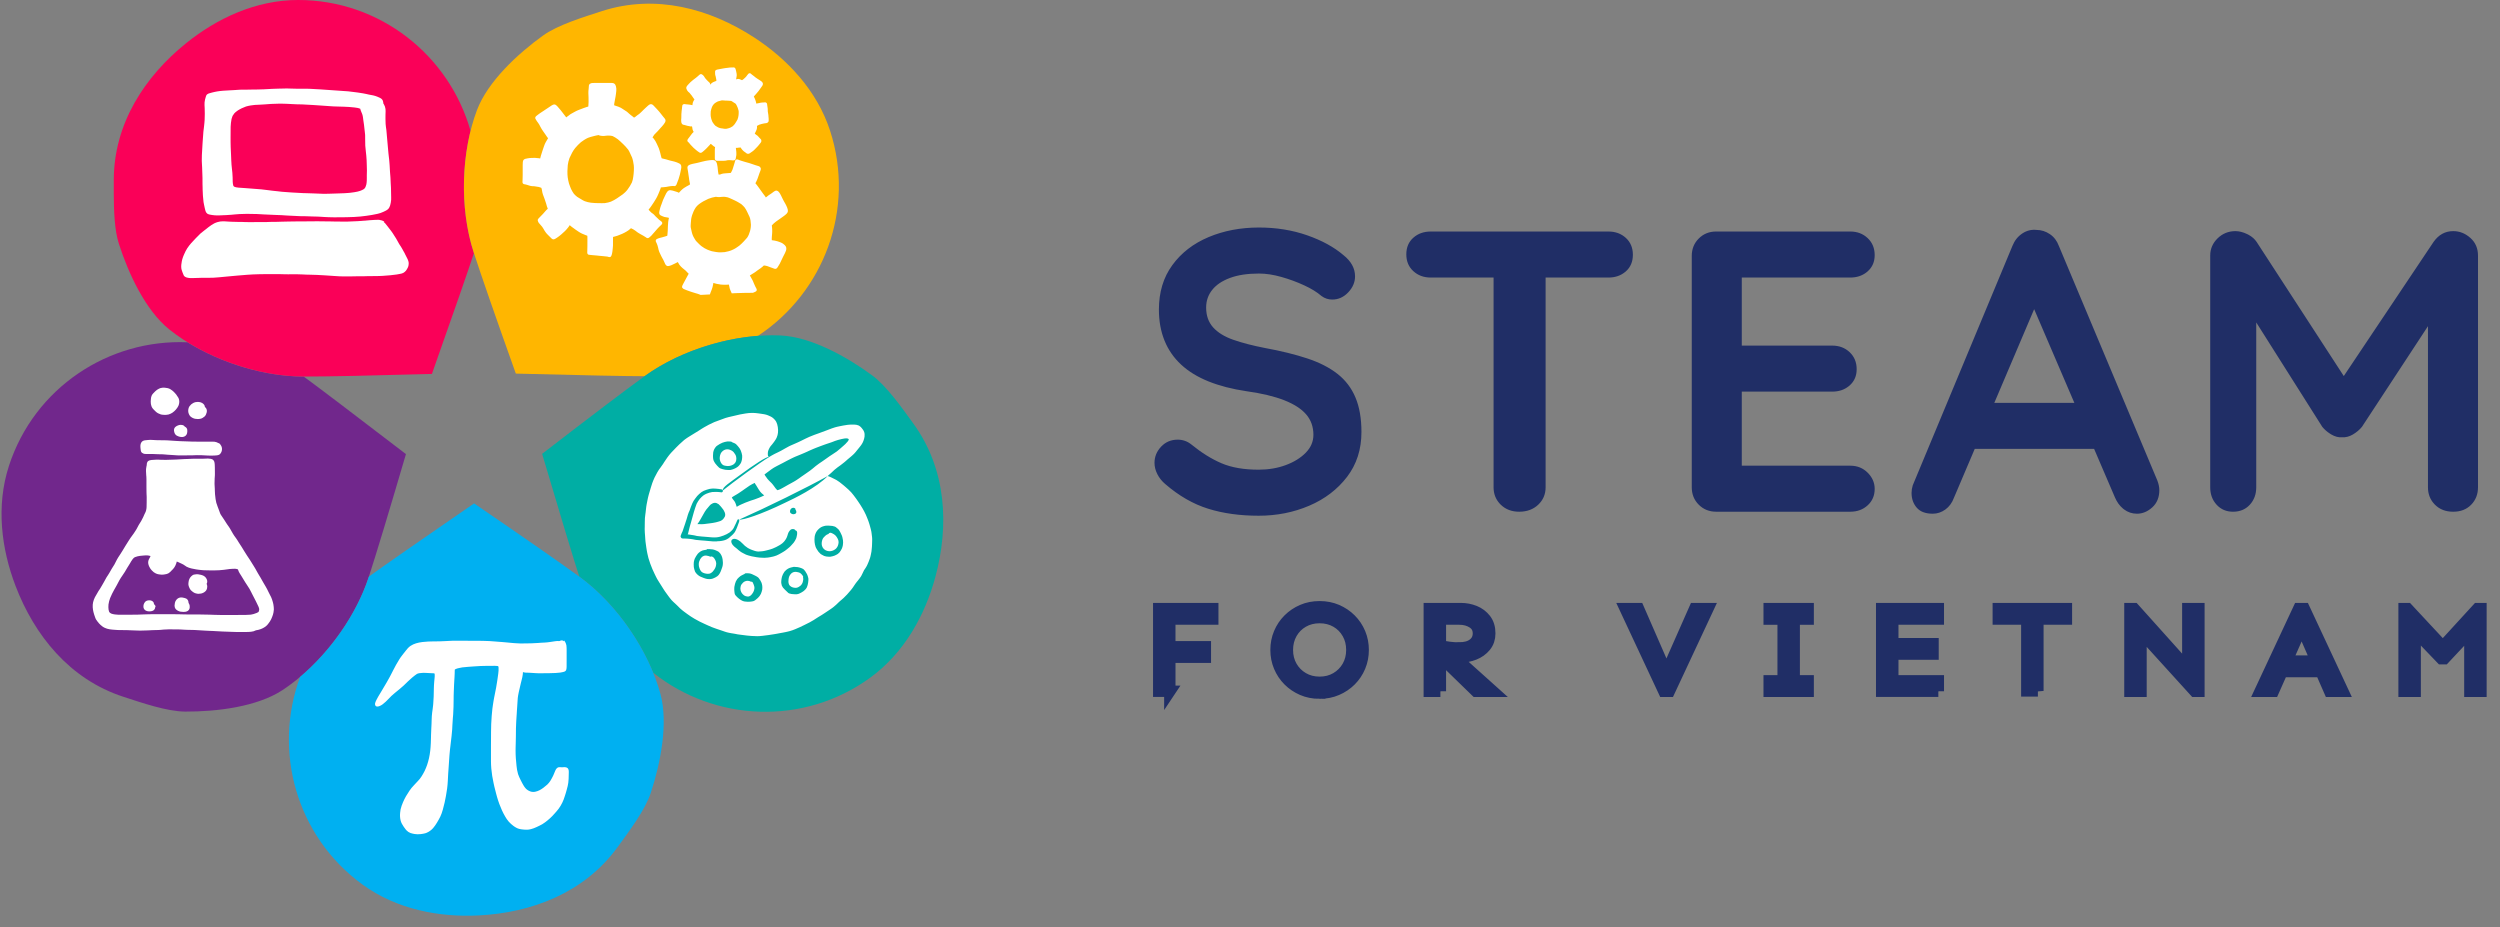
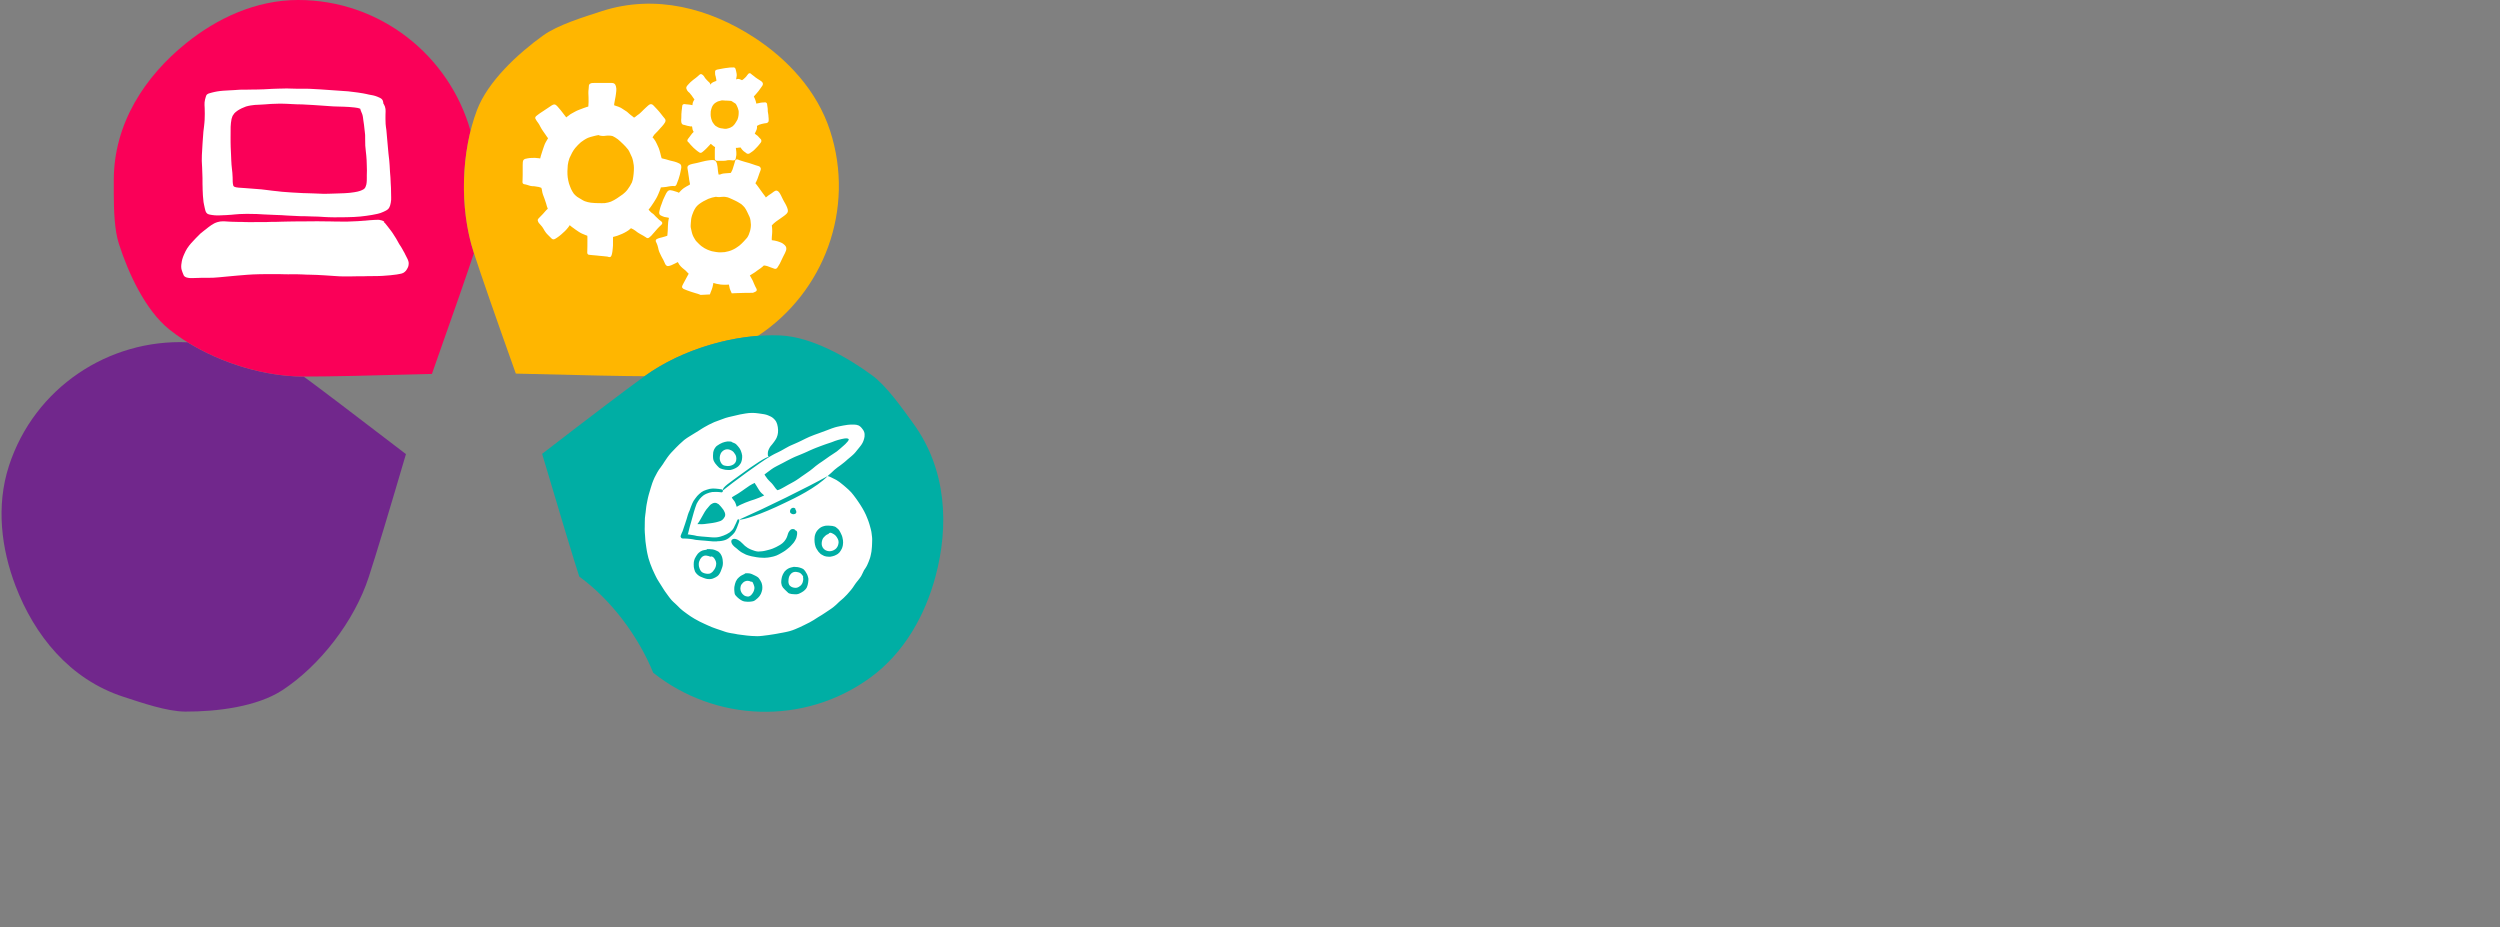
<svg xmlns="http://www.w3.org/2000/svg" xmlns:xlink="http://www.w3.org/1999/xlink" height="79" viewBox="0 0 213 79" width="213">
  <rect x="0" y="0" width="213" height="79" fill="#808080" stroke="none" />
  <defs>
-     <path id="a" d="m.7 10.58c2.168-6.668 8.508-10.818 15.217-10.527 2.836 1.758 6.53 2.917 9.893 2.919l.01.006c1.22.889 4.122 3.089 8.705 6.6-1.467 4.995-2.521 8.481-3.163 10.458-1.244 3.826-4.21 7.591-7.361 9.655-2.177 1.426-5.629 1.839-8.28 1.826-1.556-.007-3.706-.752-5.266-1.26-4.608-1.497-7.593-5.265-9.193-9.45-1.2-3.14-1.678-6.79-.56-10.229z" />
+     <path id="a" d="m.7 10.58c2.168-6.668 8.508-10.818 15.217-10.527 2.836 1.758 6.53 2.917 9.893 2.919l.01.006c1.22.889 4.122 3.089 8.705 6.6-1.467 4.995-2.521 8.481-3.163 10.458-1.244 3.826-4.21 7.591-7.361 9.655-2.177 1.426-5.629 1.839-8.28 1.826-1.556-.007-3.706-.752-5.266-1.26-4.608-1.497-7.593-5.265-9.193-9.45-1.2-3.14-1.678-6.79-.56-10.229" />
    <path id="b" d="m30.685 21.565c-.473 1.45-1.666 4.882-3.579 10.294-5.203.148-8.844.223-10.923.223-4.023 0-8.52-1.659-11.457-4.017-2.029-1.63-3.488-4.785-4.295-7.31-.373-1.165-.425-2.819-.43-4.27v-1.128c0-4.845 2.661-8.849 6.147-11.663 2.616-2.114 5.94-3.694 9.556-3.694 6.985 0 12.875 4.716 14.693 11.154-.809 3.25-.774 7.143.27 10.357z" />
    <path id="c" d="m11.777.953c4.608-1.497 9.238-.204 12.993 2.242 2.817 1.835 5.348 4.507 6.466 7.946 2.169 6.675-.531 13.77-6.145 17.473-3.31.25-6.955 1.477-9.664 3.439h-.044c-1.51 0-5.151-.075-10.923-.222-1.75-4.903-2.945-8.343-3.587-10.32-1.244-3.826-1.056-8.616.28-12.138.922-2.433 3.472-4.796 5.624-6.344 1.264-.909 3.44-1.57 5.001-2.076z" />
    <path id="d" d="m8.944 3.707c3.256-2.365 7.869-3.667 11.63-3.485 2.6.126 5.635 1.821 7.772 3.39 1.255.92 2.556 2.787 3.52 4.114 2.848 3.92 3.049 8.723 1.883 13.049-.875 3.247-2.634 6.479-5.56 8.605-5.666 4.117-13.228 3.751-18.485-.42-1.259-3.095-3.57-6.21-6.295-8.19l-.007-.006c-.466-1.437-1.52-4.923-3.164-10.456 4.123-3.18 7.025-5.38 8.706-6.601z" />
-     <path id="e" d="m15.98.17c4.297 2.938 7.287 5.018 8.968 6.24 3.255 2.365 5.919 6.35 6.909 9.984.683 2.51.009 5.921-.822 8.438-.488 1.478-1.861 3.293-2.826 4.62-2.848 3.92-7.354 5.594-11.828 5.822-3.358.172-6.976-.502-9.902-2.628-5.662-4.114-7.653-11.411-5.318-17.696 2.557-2.155 4.808-5.318 5.85-8.524l.007-.02c1.226-.89 4.214-2.968 8.962-6.237z" />
    <mask id="f" fill="#fff">
      <use fill="#fff" fill-rule="evenodd" xlink:href="#a" />
    </mask>
    <mask id="g" fill="#fff">
      <use fill="#fff" fill-rule="evenodd" xlink:href="#b" />
    </mask>
    <mask id="h" fill="#fff">
      <use fill="#fff" fill-rule="evenodd" xlink:href="#c" />
    </mask>
    <mask id="i" fill="#fff">
      <use fill="#fff" fill-rule="evenodd" xlink:href="#d" />
    </mask>
    <mask id="j" fill="#fff">
      <use fill="#fff" fill-rule="evenodd" xlink:href="#e" />
    </mask>
  </defs>
  <g fill="none" fill-rule="evenodd">
    <g transform="translate(.062 29.11)">
      <use fill="#71278c" xlink:href="#a" />
-       <path d="m17.658 9.957c.082.003.162.011.236.025.052.01.09.021.126.037.067.03.126.093.162.173.027.062.036.128.044.195l.009.104c.004.077.007.153.008.229.003.153.004.307.004.46v.131l-.003.097-.012.18-.005.061c-.012.166-.016.316-.011.459.002.066.007.133.01.2.006.076.01.152.013.229l.003.129c.002.109.004.222.016.332.014.137.03.274.047.411.017.12.038.225.063.319.025.096.06.197.109.317.046.11.084.211.117.31.026.079.058.172.097.268.014.032.029.065.046.096.019.033.04.064.061.096l.006.009.146.217.094.14c.041.06.079.123.117.186.034.058.073.115.11.17l.014.02.091.13.042.058c.035.05.067.1.1.152l.022.037c.05.08.096.164.14.245.027.047.052.095.08.141.04.072.081.136.123.196l.074.103.06.084c.046.064.09.129.134.194.032.047.061.097.09.146l.031.051c.05.084.105.166.159.246l.079.12c.05.08.1.16.148.24l.077.128c.077.126.158.254.24.38l.171.258.073.109c.06.091.12.187.175.279l.064.104.077.122c.05.08.102.162.15.245l.132.238.096.17c.038.07.08.137.122.205.034.055.069.11.101.166.053.09.104.181.154.273l.062.11.132.226.1.169.018.033c.03.052.062.107.09.162l.097.197.03.061c.043.092.088.186.139.276l.016.03c.022.038.044.078.062.119.025.056.049.116.075.188.024.068.046.137.066.211l.01.037c.016.057.032.116.042.175.01.06.018.12.025.179l.008.064c.01.073.012.14.01.204-.004.081-.017.164-.03.246-.01.069-.03.137-.047.195-.042.14-.1.275-.158.4-.055.122-.136.234-.215.336-.005.01-.012.018-.022.03-.03.04-.062.082-.097.12-.032.036-.07.07-.12.11-.084.065-.182.125-.3.181-.094.045-.203.083-.334.117-.06.016-.124.028-.204.039-.074.038-.139.065-.2.082-.073.021-.15.032-.214.04-.127.016-.257.019-.385.021-.134.002-.269.003-.403.003h-.101l-.134.001c-.074 0-.148 0-.221-.003l-.11-.004c-.11-.004-.22-.008-.329-.01-.246-.003-.496-.016-.738-.027l-.169-.009-.183-.01-.253-.014-.083-.004-.084-.005-.063-.004-.194-.007-.033-.001-.213-.01c-.076-.005-.15-.01-.226-.012-.092-.003-.183-.01-.274-.016l-.16-.01-.092-.006c-.046-.002-.092-.004-.138-.008l-.029-.002-.192-.012c-.14-.006-.288-.01-.44-.01-.077-.002-.155-.002-.232-.005l-.108-.005-.106-.005c-.05-.002-.099-.005-.148-.009l-.072-.005-.244-.01c-.201-.005-.4-.005-.622-.005h-.263c-.142 0-.284.006-.437.02l-.104.011-.104.011c-.072.007-.148.011-.231.014l-.185.004c-.084.001-.17.002-.254.007l-.166.007-.056.003-.125.007-.097.005c-.148.007-.296.011-.438.012l-.084.002-.174.002c-.058 0-.117-.001-.175-.004-.167-.008-.314-.013-.452-.016-.079 0-.157-.005-.236-.009l-.19-.008c-.15-.004-.298-.005-.447-.006h-.204c-.046-.001-.092-.004-.137-.006l-.077-.004-.211-.014-.08-.006-.123-.01c-.144-.014-.297-.033-.44-.078-.114-.037-.26-.09-.386-.183-.123-.092-.224-.183-.308-.278-.043-.048-.086-.102-.14-.173-.039-.05-.079-.104-.111-.161-.035-.06-.058-.129-.081-.194l-.007-.02-.016-.045-.05-.146c-.046-.138-.08-.278-.102-.414-.023-.143-.03-.291-.02-.441.01-.132.042-.273.095-.419.03-.082.059-.148.09-.206.026-.049.054-.096.082-.143l.022-.037c.035-.058.07-.118.103-.178l.027-.048c.024-.045.05-.091.078-.135l.042-.061c.027-.039.054-.077.079-.117l.068-.115.038-.065.049-.081c.062-.102.126-.208.181-.316.06-.12.131-.249.216-.392.023-.04.05-.078.075-.116l.039-.057c.045-.07.088-.14.13-.21l.098-.17c.037-.068.075-.135.115-.201l.013-.02c.032-.053.064-.105.098-.156.045-.066.08-.122.11-.176.034-.06.067-.126.103-.2.036-.076.075-.15.115-.224.027-.05.056-.098.086-.147l.027-.044c.026-.042.054-.084.082-.125l.041-.061c.067-.103.132-.206.197-.31l.04-.064c.037-.058.071-.117.106-.175.038-.065.076-.13.116-.193l.107-.173.127-.202.047-.074.077-.12.017-.026c.03-.05.063-.1.098-.147l.068-.092c.066-.088.135-.18.198-.274.04-.058.078-.117.116-.177l.026-.04c.03-.046.06-.093.088-.141l.107-.2.081-.152c.033-.06.072-.12.109-.177.036-.054.073-.111.105-.17l.02-.038c.052-.093.105-.188.148-.286.022-.056.047-.11.072-.164l.028-.064c.02-.044.042-.087.063-.13l.045-.093c.03-.08.052-.165.067-.26.006-.049.01-.097.013-.146.007-.132.008-.267.008-.398v-.036c.002-.14.002-.281.002-.422 0-.043-.003-.086-.006-.128l-.004-.073c-.003-.072-.006-.144-.007-.217l-.004-.432v-.67l-.006-.17-.002-.046c-.005-.034-.008-.068-.01-.103-.001-.06-.004-.119-.01-.178l-.01-.19c-.001-.048-.002-.112.004-.176.006-.06.014-.13.029-.198l.004-.018c.009-.038.017-.075.024-.113l.007-.085v-.013c.003-.032.005-.065.015-.095.011-.032.026-.07.05-.105.024-.034.06-.063.104-.084l.012-.006c.022-.01.046-.021.07-.028.045-.013.094-.022.147-.029.122-.014.252-.023.4-.025l.047-.001.085-.002.068.002.073.004.123.006c.143.005.286.006.427.007.051 0 .102-.002.153-.005l.057-.002c.08-.004.161-.005.242-.007l.066-.001c.13-.003.264-.005.396-.014.093-.007.187-.012.28-.017l.195-.011.03-.002.183-.01.087-.002c.049 0 .097-.002.146-.004l.03-.002c.136-.007.277-.014.416-.017.135-.003.27-.003.404-.004h.49c.073 0 .146-.004.22-.008l.04-.002c.042-.002.084-.005.126-.005zm-5.233 8.25h-.022c-.064.002-.128.006-.192.01-.105.005-.212.017-.315.03l-.02.001c-.064.01-.142.022-.22.041-.06.014-.123.034-.2.064-.04.018-.072.035-.101.053-.033.029-.066.064-.103.11l.003-.005-.01.016-.007.007-.006.008c-.09.121-.164.249-.225.357-.04.072-.085.141-.129.209-.032.049-.064.098-.094.149l-.108.184-.1.17c-.065.108-.138.214-.21.316-.088.127-.18.26-.255.398l-.115.217-.094.178-.073.131-.074.131-.063.11-.036.063c-.059.105-.12.214-.171.325l-.036.08c-.044.095-.087.19-.128.285-.064.166-.112.347-.14.54-.008.08-.01.155-.01.228 0 .07.008.142.015.21.011.07.025.122.043.172.012.022.025.043.04.064.014.017.03.033.046.048.034.023.07.044.105.061.082.032.176.054.297.071.084.01.17.018.264.023.047.002.095.002.142.002h.942c.222 0 .423 0 .623-.007l.166-.007c.088-.004.176-.009.263-.01.14-.002.276-.005.41-.013.09-.005.176-.005.25-.005h2.08l.29.003c.123.002.245.005.368.009.167.004.34.009.51.009h.888l.065.001c.267.001.543.002.814.015.127.006.253.01.38.014l.065.002c.163.006.3.01.44.01h1.51l.272-.001h.044c.265 0 .539-.002.807-.026.155-.024.314-.07.492-.143.045-.02.092-.04.134-.068.012-.01.023-.022.034-.034l.018-.032c.013-.039.024-.08.033-.128.003-.03.003-.062 0-.096-.01-.057-.03-.11-.048-.154-.032-.073-.067-.146-.103-.217-.038-.075-.074-.152-.11-.228-.016-.035-.034-.07-.052-.104l-.033-.062-.035-.07-.112-.216c-.044-.084-.088-.168-.13-.253l-.038-.078c-.052-.106-.106-.216-.167-.319-.071-.118-.15-.24-.241-.375l-.008-.011c-.037-.056-.075-.111-.11-.168l-.114-.187-.061-.1c-.051-.086-.103-.172-.156-.256l-.108-.17-.008-.01c-.036-.057-.073-.116-.101-.178-.03-.066-.055-.132-.075-.197l-.036-.017c-.043-.016-.087-.028-.134-.035-.043-.004-.085-.005-.128-.005l-.135.003c-.096.003-.191.01-.284.02l-.146.021c-.108.016-.216.031-.325.044l-.025.003c-.127.014-.258.03-.388.036-.162.008-.305.013-.435.014h-.245c-.249 0-.44-.003-.621-.013-.066-.004-.13-.01-.196-.016l-.066-.007c-.05-.004-.1-.01-.149-.016-.08-.01-.159-.021-.238-.034l-.125-.024-.082-.017-.037-.006c-.123-.024-.25-.047-.368-.093l-.03-.011c-.06-.024-.124-.048-.183-.079-.062-.032-.115-.071-.168-.114l.008.007.018.015-.066-.048-.07-.045c-.036-.02-.073-.038-.11-.056l-.033-.016c-.12-.059-.215-.102-.304-.14l-.015-.006c-.032-.014-.064-.027-.096-.038-.007.023-.013.046-.018.07l-.022.077c-.019.06-.043.12-.074.188-.052.112-.12.214-.195.296-.029.032-.06.063-.09.094l-.027.026c-.02.019-.038.039-.056.058l-.055.059c-.053.053-.098.09-.144.118-.055.033-.121.06-.201.083-.07.02-.143.03-.217.04-.043.005-.1.011-.158.011l-.054-.002c-.04-.003-.078-.007-.116-.012l-.029-.003c-.036-.005-.072-.009-.107-.017l-.023-.004c-.027-.006-.054-.011-.08-.02-.04-.015-.08-.03-.119-.047-.12-.053-.23-.136-.335-.253l-.007-.008c-.02-.022-.038-.043-.056-.066l-.022-.026c-.02-.025-.039-.05-.055-.076-.027-.044-.058-.096-.085-.152-.036-.078-.06-.144-.074-.21-.016-.073-.021-.132-.016-.189.004-.04.01-.077.019-.112.02-.081.062-.153.102-.223.022-.038.044-.077.063-.117l.007-.023v-.015c0-.003-.002-.006-.007-.016l-.009-.005c-.06-.02-.124-.03-.183-.04-.05-.006-.092-.008-.131-.008zm2.953 3.585c.036 0 .074.003.113.008.071.011.135.026.2.046.037.012.075.024.108.042.034.018.075.042.1.076.032.04.057.076.073.122.01.028.017.057.021.088.005.028.008.056.01.084.05.072.08.149.094.228.008.05.01.097.006.145-.002.034-.005.07-.015.103-.013.047-.03.082-.051.111-.026.035-.054.063-.09.089-.057.04-.125.064-.214.08-.05.008-.106.012-.163.012-.072 0-.149-.007-.236-.02-.03-.004-.06-.01-.088-.018-.052-.014-.1-.036-.139-.056-.024-.013-.047-.027-.07-.042l-.058-.04c-.033-.025-.061-.05-.087-.087-.056-.082-.086-.18-.083-.278.002-.079.013-.16.03-.233.024-.102.066-.19.127-.261.023-.028.05-.059.083-.084.031-.024.057-.043.088-.058.02-.01.043-.02.064-.028.053-.02.113-.03.177-.03zm-2.722.244c.061 0 .118.008.167.024.083.027.152.076.19.137.026.044.04.094.042.15.026.024.047.05.06.078l.005.011c.042.025.068.07.068.117 0 .03-.011.06-.03.084l-.003.016c-.002.02-.003.04-.01.059-.016.052-.038.092-.069.125-.025.027-.059.06-.1.079-.022.01-.044.019-.066.026-.06.023-.133.035-.221.037h-.025c-.065 0-.13-.007-.196-.024-.161-.04-.278-.156-.304-.303-.03-.168.025-.358.14-.483.072-.078.173-.122.3-.13zm4.086-2.22c.025 0 .05 0 .076.004.073.01.16.023.249.047.069.02.148.043.217.08.044.024.09.052.127.088.034.033.065.072.09.11.04.063.09.16.095.272.004.079-.013.15-.052.216l-.005.01c.015.02.026.042.034.064.013.037.02.08.023.127.003.064-.002.123-.015.179-.012.05-.026.09-.045.124-.024.043-.052.087-.088.122-.062.059-.12.1-.178.128-.08.04-.143.062-.205.073-.082.015-.15.022-.212.022-.043 0-.082-.003-.12-.01-.079-.013-.138-.029-.19-.05-.045-.018-.086-.042-.136-.076-.033-.023-.065-.048-.097-.074l-.013-.01c-.036-.029-.074-.06-.103-.094-.057-.065-.101-.142-.139-.242l-.04-.109c-.023-.068-.031-.143-.024-.229l.012-.113c.005-.043.013-.093.026-.14.012-.04.027-.08.048-.127.036-.079.087-.15.154-.215.059-.057.132-.12.228-.147.06-.017.129-.027.21-.03h.048zm-3.957-11.45.037.002.027.002c.022 0 .043.002.064.003.064.002.128.006.192.01.075.005.15.01.224.011.143.004.286.005.429.005h.069c.11 0 .224.001.335.007l.223.015h.015l.081.006.104.007.1.007.324.021.232.012.066.003.13.006c.133.008.273.013.429.014.08.001.162.005.244.009l.178.007c.189.005.386.006.57.006h1.195c.12 0 .22.007.313.041.042.015.104.038.156.072.006 0 .013.001.02.004.056.013.105.043.146.09.035.042.066.089.1.153.037.064.057.138.064.227.005.081-.004.16-.026.229-.024.075-.062.145-.117.213-.023.027-.044.047-.067.065-.03.022-.065.034-.09.043-.036.013-.072.022-.122.029-.144.019-.295.02-.429.022h-.04l-.082.001h-.043l-.043-.001-.115-.005-.116-.004-.21-.011-.035-.002-.029-.002-.147-.007c-.14-.005-.283-.006-.428-.006-.078 0-.156.004-.235.008l-.179.007c-.225.004-.45.004-.663.004h-.232l-.06.001h-.114c-.062 0-.124 0-.186-.003l-.186-.014c-.077-.006-.155-.012-.232-.015-.169-.007-.304-.015-.425-.027l-.1-.01c-.099-.01-.2-.02-.301-.024-.077-.004-.153-.005-.229-.005l-.171-.002-.176-.008c-.073-.004-.146-.008-.22-.009-.144-.002-.29-.002-.434-.003h-.199c-.084 0-.152-.01-.208-.032-.05-.019-.09-.042-.132-.074-.049-.039-.083-.104-.095-.178l-.002-.015c-.01-.066-.02-.135-.026-.203-.014-.163-.02-.334.067-.473.025-.04.067-.095.129-.132.063-.04.134-.051.2-.06l.134-.014.063-.007c.074-.008.149-.012.201-.014l.012-.001.035-.001zm2.554-1.28c.116 0 .211.028.282.084.024.018.045.042.064.07l.024.012c.098.05.165.14.183.245.008.044.01.088.006.143-.003.047-.007.097-.017.143-.012.059-.034.11-.068.16-.024.035-.047.06-.072.08-.03.024-.058.04-.095.058-.069.027-.12.04-.174.044h-.035c-.05 0-.1-.006-.14-.013-.038-.006-.075-.017-.111-.027l-.021-.007c-.055-.016-.108-.038-.156-.066-.06-.035-.11-.08-.144-.13-.015-.022-.029-.046-.043-.076-.032-.068-.051-.148-.06-.243-.005-.07.01-.143.04-.199.027-.05.065-.091.124-.134.05-.036.105-.066.177-.095.075-.03.147-.047.218-.048zm1.461-1.951.034.001c.072.005.147.012.214.037.04.014.081.03.118.053.03.019.06.041.089.067.042.036.098.096.122.171.009.027.014.057.016.09.04.033.073.07.102.112.036.052.06.12.067.194.006.053 0 .111-.017.184-.015.062-.037.123-.065.177-.034.067-.07.117-.112.154-.045.04-.095.077-.153.111-.055.034-.112.06-.164.073-.083.022-.17.033-.258.033-.065 0-.133-.006-.201-.018-.046-.008-.081-.016-.114-.025-.037-.01-.073-.027-.113-.046-.028-.013-.058-.03-.094-.052s-.081-.052-.113-.087c-.044-.047-.08-.101-.107-.16-.027-.06-.055-.124-.067-.197-.014-.08-.013-.16.002-.248.014-.077.037-.176.097-.257.09-.123.197-.216.318-.278.067-.034.136-.059.204-.074.048-.01.101-.016.161-.016.023 0 .045 0 .068.002zm-2.928-1.217c.037 0 .074.002.11.005.083.008.157.015.23.033.077.018.149.044.213.077.056.029.114.067.182.122.04.032.088.071.131.113.024.023.046.048.069.072l.044.046c.044.046.084.093.118.14.019.026.034.05.045.073l.007.016.052.068c.043.059.075.117.097.176.047.126.057.275.027.419-.013.06-.03.129-.06.193-.022.046-.05.09-.077.133l-.01.017c-.023.035-.05.068-.075.1l-.008.01-.061.075c-.042.048-.079.085-.115.116l-.015.013c-.05.042-.1.086-.156.122-.05.032-.097.059-.145.08-.054.025-.118.053-.182.07-.065.017-.138.027-.217.03h-.085c-.048 0-.09-.001-.129-.005l-.03-.002c-.067-.007-.137-.013-.202-.034-.165-.052-.307-.13-.41-.227l-.102-.1-.017-.016-.032-.032c-.032-.03-.065-.063-.093-.098l-.013-.016c-.024-.029-.048-.059-.066-.092-.02-.036-.039-.075-.054-.115-.022-.054-.038-.116-.049-.187-.02-.127-.02-.265 0-.436.006-.05.013-.099.022-.148s.028-.094.047-.138l.006-.014c.028-.065.077-.121.128-.177.109-.12.212-.217.316-.296.05-.037.106-.07.166-.096l.026-.012c.036-.015.072-.031.11-.044.047-.016.1-.025.169-.03.03-.003.059-.004.088-.004z" fill="#fff" mask="url(#f)" />
    </g>
    <g transform="translate(9.693)">
      <use fill="#fa0058" xlink:href="#b" />
      <path d="m22.516 18.726c.044 0 .078.002.11.007.15.022.292.066.435.139-.023.011-.047.021-.07.03.044.033.086.073.125.117.083.093.16.195.234.293l.104.136.033.042c.1.128.204.26.294.4l.074.117.066.104.034.052c.035.054.07.108.104.164.045.075.088.154.129.23.044.082.089.167.138.247l.02.03c.085.125.172.255.243.391.024.047.05.092.075.138l.046.082.03.05.033.06c.019.036.036.073.052.109.038.086.083.17.129.254l.059.115.017.037.03.066c.021.055.036.1.048.143.017.062.024.133.02.204-.003.048-.008.111-.023.173-.018.072-.047.134-.077.19-.021.04-.045.08-.069.12-.021.034-.041.066-.066.097-.066.079-.14.14-.224.187-.085.047-.183.066-.279.085l-.068.012-.084.016c-.047.009-.093.018-.14.025-.337.049-.705.086-1.127.11h.037c-.128.008-.256.013-.384.018-.075.003-.151.003-.227.004l-.113.001-.255.003h-.165c-.079 0-.157 0-.236.003-.106.004-.212.008-.319.01l-.12.003h-.06c-.027 0-.053 0-.08-.002h-.035c-.05-.002-.1-.003-.151-.003-.142 0-.286.005-.426.01-.17.005-.344.006-.512.006h-.107l-.276-.003-.095-.001-.21-.005c-.17-.008-.344-.02-.511-.032l-.139-.01-.63-.042c-.467-.03-.858-.047-1.229-.053-.104-.001-.208-.003-.313-.007-.064-.002-.129-.005-.193-.009l-.107-.005-.035-.002c-.182-.008-.37-.017-.554-.017h-.02l-.25.002-.336.003h-.105c-.08 0-.16 0-.24-.002l-.198-.006-.12-.003c-.105-.003-.21-.004-.315-.004l-.257.001h-.027l-.289.001h-.32l-.269.001c-.112 0-.225 0-.338.004l-.17.005c-.14.003-.28.007-.42.014l-.284.018-.147.008-.52.042-.308.025c-.183.015-.365.033-.548.05l-.335.031-.284.027c-.106.01-.211.021-.317.03l-.1.01c-.165.015-.336.03-.505.038-.164.007-.326.01-.481.01h-.133l-.321-.003c-.082 0-.153.003-.224.006l-.06.003-.208.006-.103.002-.104.004c-.066.003-.132.005-.198.005h-.038c-.083 0-.164 0-.248-.013-.054-.008-.11-.016-.164-.033-.03-.01-.058-.02-.09-.034-.024-.012-.054-.025-.075-.043-.041-.033-.08-.067-.1-.112l-.033-.081c-.013-.037-.029-.072-.044-.108l-.007-.013c-.02-.045-.037-.094-.054-.152l-.019-.059c-.02-.061-.04-.125-.047-.19-.012-.114-.012-.216 0-.313.012-.103.026-.198.044-.289.021-.11.049-.21.085-.308l.017-.048.03-.082.054-.126c.04-.098.085-.197.136-.294.04-.08.085-.164.138-.241.11-.162.219-.303.332-.433.116-.13.246-.27.396-.425.066-.069.134-.135.202-.202l.014-.014c.028-.026.055-.054.081-.082.037-.039.074-.078.114-.113.097-.088.204-.169.308-.246l.139-.106.1-.08c.04-.034.08-.067.122-.098.065-.05.15-.114.24-.173.1-.066.178-.113.254-.152.09-.046.19-.08.282-.109.143-.045.302-.067.473-.067.041 0 .083.001.124.004l.392.024.196.01c.222.01.406.015.577.015h.214l.091.001.175.007.11.004c.13.004.264.006.398.006.08 0 .161 0 .242-.002.107-.002.215-.002.322-.002h.143l.143-.001h.169l.117.001h.156l.156-.004.116-.005.168-.006c.104-.002.209-.003.313-.006h.185l.112-.001c.096-.001.193-.005.29-.01.173-.009.363-.013.6-.014.104 0 .208-.002.312-.005.095-.002.189-.004.283-.004l.28-.003h.318l.228-.002.275-.002h.126c.09 0 .18-.001.269-.003l.294-.003h.198c.14 0 .279 0 .418.004.1.002.199.005.298.005h.228l.07.001.085.003c.159.005.323.01.485.01h.189c.154 0 .308.001.461.003h.185l.115-.002.15-.006.128-.005c.187-.004.37-.014.57-.024l.129-.01c.075-.006.15-.011.226-.014h-.037l.138-.01c.077-.005.154-.01.231-.013h-.037l.202-.018.185-.017c.134-.01.27-.02.404-.026l.201-.006.035-.001h.051zm-7.67-11.186c.082.001.172.004.279.008.18.008.339.012.486.012l.086.001.122.002h.05l.276-.005h.127c.117 0 .243.002.399.007.315.01.635.031.944.052l.071.005c.678.045 1.355.093 2.033.142l.02.001.063.004c.057.004.115.007.172.013.09.009.178.021.267.033.077.01.154.02.23.028.09.01.178.021.266.034l.075.01c.14.02.286.04.428.067.091.017.181.034.272.054l.119.027.086.02.13.025c.086.015.17.03.255.048.118.026.24.064.359.113l.015.006c.061.026.124.052.184.082l.088.048c.058.033.11.081.143.138.03.048.05.104.062.176l.006.041.006.042c.007.037.015.073.024.11l.004-.013.009-.013c.086.153.137.298.15.431.014.122.008.248.003.369l-.003.088c-.003.088-.002.176-.002.264v.131c0 .14.005.279.012.418.006.078.014.162.027.258l.017.12.019.13c.011.095.019.191.026.284.005.068.01.135.017.203.033.319.063.653.091 1.022.013.168.029.335.046.503.01.1.022.202.034.303l.024.2.014.152.008.096c.008.087.015.174.02.261.012.168.021.336.028.504l.018.243.006.059c.007.076.014.153.018.23l.012.263.012.265.006.095c.002.01.003.023.002.036l.002.024v.012l.002.028.002.015c.001.01.002.02 0 .029l.007.126c.003.095.005.19.005.285 0 .102.003.204.006.306l.004.184v.036c.002.064.003.13-.001.193-.006.086-.017.166-.031.245-.01.048-.02.094-.033.144-.008.036-.016.072-.028.108-.029.084-.077.207-.168.294-.105.1-.241.162-.373.222l-.045.02c-.157.074-.315.127-.47.16l-.094.02c-.127.026-.258.054-.388.077-.324.056-.66.102-1 .136-.192.02-.368.032-.538.038l-.13.004c-.132.005-.265.01-.397.013l-.137.003c-.127.003-.254.006-.38.006h-.13c-.128 0-.256 0-.385.002l-.13.001c-.324 0-.642-.016-.882-.03l-.195-.013c-.104-.007-.21-.014-.314-.018-.098-.004-.196-.005-.293-.007l-.215-.005-.247-.01-.27-.009c-.088-.003-.175-.003-.262-.004h-.13l-.132-.004c-.315-.01-.654-.026-1.067-.052l-.288-.019-.191-.013c-.168-.01-.333-.015-.517-.019-.303-.007-.627-.022-1.05-.047l-.123-.008c-.13-.008-.26-.016-.39-.022-.093-.004-.186-.005-.28-.005l-.207-.004c-.129-.003-.257-.006-.386-.006-.217 0-.43.006-.632.018-.115.008-.23.017-.344.027l-.072.006-.128.012-.092.01-.182.013-.04.002-.258.018c-.048.003-.097.005-.145.006l-.093.003-.124.006-.127.006c-.08.004-.16.006-.24.006-.084 0-.164-.003-.24-.007-.073-.005-.146-.015-.218-.025l-.011-.001c-.048-.007-.095-.015-.143-.024v-.001l-.015-.002-.024-.005-.026-.005v-.001l-.01-.001-.01-.003-.009-.002-.01-.002-.05-.012c-.086-.025-.154-.07-.196-.129-.023-.032-.047-.065-.06-.102-.013-.034-.025-.07-.036-.104-.02-.064-.035-.132-.049-.198l-.008-.038-.051-.239-.006-.03c-.014-.068-.029-.138-.04-.208-.024-.178-.039-.36-.05-.514l-.01-.169-.003-.092c-.005-.09-.01-.18-.013-.27l-.002-.126-.002-.108-.003-.098-.004-.138-.002-.323v-.215c-.004-.302-.015-.621-.033-.948l-.004-.05c-.011-.148-.023-.302-.023-.454-.001-.152.002-.316.008-.501.012-.322.034-.648.055-.962l.012-.178c.018-.277.036-.564.062-.846.005-.053.012-.106.019-.16l.01-.074.032-.274.026-.25.001-.013c.008-.074.015-.15.018-.226.008-.203.012-.37.013-.522.001-.146.001-.32-.009-.491l-.002-.035c-.009-.15-.018-.306-.007-.459.013-.167.06-.33.108-.484.024-.075.049-.152.115-.2.04-.03.073-.048.11-.063.023-.009.048-.018.073-.025l.016-.004c.07-.02.141-.041.213-.059l.064-.016c.057-.014.115-.028.173-.04.074-.016.148-.03.223-.043.163-.028.332-.044.49-.057.11-.01.22-.015.33-.02l.196-.01-.037.001.291-.016c.103-.007.206-.014.309-.017h-.013l.018-.002.062-.005c.09-.006.182-.013.273-.017l.144-.003h.208c.112-.003.224-.004.337-.004.09 0 .18-.003.27-.005l.098-.003h.248c.05 0 .097-.002.146-.003l.097-.002c.153-.002.306-.008.459-.014l.04-.001c.157-.007.315-.016.472-.026l.024-.002h.01v.002l.015-.002.02-.002h.018l.03-.003h.014l.012-.001.033-.002.034-.001.113-.005.191-.006c.108-.005.216-.009.323-.01l.325-.006.189-.005zm-4.307 1.893-.025.017c-.045.032-.093.067-.136.105-.035.03-.07.064-.11.107-.057.07-.106.143-.147.216-.035.078-.063.163-.087.26-.042.224-.068.446-.076.66-.005.145-.004.29-.003.426.001.114 0 .228-.002.343l-.001.086c-.002.165-.002.313.001.452l.003.153c0 .09.001.182.006.273.015.22.023.445.03.663.005.169.01.338.02.507l.004.057.008.12.004.081.002.054c.004.055.01.11.017.166.005.037.008.074.011.11l.007.071c.004.05.01.098.016.147.009.07.017.141.023.212.011.157.019.284.023.402l.004.19c0 .06 0 .12.003.181.007.1.018.208.047.313l.022.046.021.024c.019.015.038.028.058.04.04.017.083.031.14.044.073.012.138.023.205.028l.206.015.389.027c.443.03.902.062 1.352.105.208.02.419.048.622.075l.261.034c.09.012.181.02.272.03.057.005.113.01.17.017l.18.021c.08.01.16.02.24.028.233.023.47.038.7.052l.213.014c.262.017.571.036.877.048.125.005.249.007.373.01.171.003.348.007.522.017l.042.002c.275.015.56.03.84.033h.057c.128 0 .254-.003.393-.008l.172-.005c.094-.002.188-.004.282-.009.081-.004.163-.006.244-.008l.183-.006.148-.006.29-.01.098-.007h.017l.028-.003.03-.002.024-.002c.013-.002.027-.003.04-.003l.018-.001.012-.002h.021v.001l.016-.002.018-.001.162-.015c.112-.011.233-.026.355-.048.092-.017.183-.033.275-.052.072-.016.144-.039.213-.06.128-.046.221-.089.303-.139.036-.026.064-.05.088-.073.026-.032.049-.067.072-.11.03-.063.053-.132.073-.215.011-.056.02-.103.025-.15.007-.065.012-.13.015-.194.005-.088.004-.177.003-.264-.001-.058-.002-.115-.001-.172 0-.065.003-.129.004-.193l.006-.231c0-.136-.004-.282-.012-.46l-.007-.213-.007-.213-.027-.37c-.011-.123-.025-.247-.04-.37-.018-.162-.037-.33-.048-.494-.01-.149-.01-.294-.008-.467.002-.139.001-.284-.004-.44-.006-.102-.02-.205-.032-.304l-.016-.132c-.009-.071-.016-.143-.024-.214l-.024-.214c-.01-.075-.02-.15-.033-.224l-.03-.207-.009-.075c-.013-.111-.027-.227-.058-.337l-.012-.033-.03-.084-.032-.076-.021-.05c-.04-.1-.073-.183-.095-.274.014.005.028.011.04.02l-.03-.02c-.032-.015-.07-.032-.109-.044-.044-.013-.089-.025-.134-.035-.08-.014-.163-.027-.256-.038-.297-.037-.601-.052-.887-.064-.15-.006-.3-.01-.451-.013-.15-.004-.3-.007-.451-.014-.1-.004-.201-.012-.302-.02l-.144-.01-.43-.03-.241-.017c-.217-.016-.435-.03-.652-.044-.273-.018-.592-.038-.904-.049-.095-.003-.19-.005-.286-.006l-.142-.002c-.145-.003-.285-.01-.44-.02-.29-.017-.598-.033-.903-.036h-.179l-.068.002-.141.005-.07.002-.162.005c-.087.002-.173.004-.26.009-.175.014-.35.028-.525.039-.142.01-.285.018-.428.025l-.195.01-.184.008-.174.018-.027.004c-.067.008-.134.015-.2.026-.122.021-.265.048-.4.09-.13.048-.249.097-.362.15-.123.058-.24.13-.342.19l.03-.017z" fill="#fff" mask="url(#g)" />
    </g>
    <g transform="translate(39.489)">
      <use fill="#ffb600" xlink:href="#c" />
      <path d="m23.31 13.578c.046.003.092.022.136.04l.039.017c.044.017.088.031.134.046l.071.023c.098.03.196.062.294.09.057.017.115.033.173.048.064.017.128.034.191.053.113.034.226.073.335.112l.02.007.025.008c.048.018.096.035.144.05l.09.027.087.026.032.01c.025.007.05.014.08.026.015.006.032.013.048.023.017.01.036.022.05.037.033.036.054.071.067.115.01.029.007.063.004.081-.002.017-.003.03-.007.046l-.008.031-.003.01c-.007.026-.016.052-.026.078l-.033.083-.033.084-.059.172c-.041.13-.078.237-.122.344-.025.062-.05.119-.076.171-.01.022-.022.043-.033.064-.015.028-.029.055-.042.083l-.014.04.028.029c.018.019.035.038.05.057.035.041.067.084.093.121.028.04.057.078.086.117l.09.123.089.126c.07.1.142.202.216.3l.013.016.022.029.007.01c.041.05.084.104.122.16l.047.072.027.043.056-.047c.062-.052.126-.106.194-.152.026-.018.052-.034.08-.05l.024-.016.024-.016c.043-.027.084-.055.125-.085l.008-.007c.055-.044.113-.089.172-.128.038-.025.069-.045.105-.06.027-.013.06-.025.095-.025l.043.004.037.01c.043.015.083.041.117.077.044.045.086.1.129.172.028.047.056.1.09.167l.038.08.043.09.09.18.015.029c.022.044.044.087.07.13l.03.052c.024.039.047.077.068.117.066.117.123.238.17.36.025.062.04.116.048.169.012.066.014.162-.036.242-.018.03-.039.058-.062.084-.034.037-.075.076-.128.118-.05.04-.105.083-.163.122l-.19.134-.117.085-.114.078c-.06.04-.122.083-.18.127l-.043.032-.178.15c-.052.047-.097.093-.14.146l-.012.017c-.003.016 0 .026.003.036.006.034.012.069.015.104.006.056.01.11.012.167v.017c.003.05.005.099.005.148 0 .051-.003.102-.005.153l-.001.018c-.004.064-.01.127-.015.191l-.011.137-.008.15c-.001.04 0 .082.005.132l.028.003c.075.009.152.017.228.034.077.017.161.036.242.06.058.016.114.038.169.06l.056.021c.052.02.101.039.148.064s.09.057.124.086c.047.037.086.072.12.105.065.065.105.14.117.217.024.158-.044.314-.11.447-.036.074-.074.147-.113.221l-.06.118c-.054.106-.105.212-.155.325-.035.083-.07.165-.115.242-.05.09-.107.183-.173.284l-.012.018c-.015.024-.031.049-.05.07-.038.044-.09.068-.148.068-.017 0-.035-.002-.052-.006-.041-.01-.082-.026-.122-.042l-.042-.016-.11-.04-.05-.016c-.054-.02-.107-.04-.16-.062-.052-.021-.106-.042-.162-.059-.06-.018-.12-.031-.182-.04-.027-.003-.055-.006-.082-.006h-.01l-.015.008-.062.058c-.02.02-.04.04-.062.057-.055.048-.114.09-.163.126l-.126.087c-.06.04-.118.08-.175.122-.049.039-.107.083-.165.123-.037.026-.075.049-.113.072l-.054.033-.097.06-.072.047-.083.052-.01.006c.014.025.03.05.045.074l.03.048c.02.033.036.066.054.1l.036.064.026.046c.023.041.048.083.067.127l.049.12.027.066.006.014.09.2.014.034c.02.043.041.083.063.125l.016.029.021.039.014.027.008.017c.01.017.019.034.022.057.003.027.007.052 0 .081-.007.022-.023.05-.038.065-.026.025-.054.043-.088.059l-.051.022-.03.013-.117.05c-.463.005-.926.005-1.388.026l-.415.019-.037-.08-.01-.023c-.026-.054-.051-.11-.072-.165l-.016-.043c-.015-.039-.03-.079-.042-.12-.012-.044-.02-.09-.027-.134l-.007-.039c-.008-.049-.02-.097-.036-.146l-.024.003-.03.004-.087.006c-.06.004-.121.005-.181.006h-.065c-.106 0-.201-.004-.292-.015-.139-.016-.258-.037-.365-.064-.058-.015-.115-.03-.173-.047l-.028-.008-.077-.022-.002.013-.002.012-.016.107c-.011.074-.03.152-.054.24-.038.131-.087.267-.15.413-.023.059-.05.126-.07.195l-.788.042-.071-.03.012.006c-.058-.023-.115-.045-.173-.066-.058-.02-.116-.035-.18-.052-.126-.032-.237-.067-.34-.105-.048-.018-.098-.035-.147-.05-.061-.021-.122-.041-.182-.065l-.112-.041c-.083-.03-.169-.06-.247-.101l-.039-.023c-.038-.026-.063-.05-.084-.081-.02-.03-.027-.077-.017-.125.005-.027.017-.053.028-.077.024-.054.048-.1.072-.144.057-.1.112-.201.163-.303.04-.078.081-.154.123-.231l.038-.07.082-.15c.01-.019.022-.037.033-.055l.026-.041-.025-.024-.022-.02c-.03-.03-.061-.058-.089-.09-.043-.05-.08-.092-.123-.13-.05-.046-.105-.088-.157-.13-.041-.032-.082-.065-.122-.1-.105-.09-.19-.18-.258-.276-.034-.047-.064-.097-.093-.153l-.018-.036-.027-.039-.073.041-.01.005c-.046.026-.095.052-.145.074l-.15.07-.05.025c-.043.022-.088.044-.133.062-.07.027-.125.044-.179.055-.026.006-.06.012-.095.012-.044 0-.079-.01-.107-.03-.043-.028-.071-.056-.094-.09l-.032-.053c-.02-.035-.035-.073-.051-.11l-.022-.048c-.026-.06-.053-.12-.082-.178-.017-.034-.036-.068-.055-.102-.01-.02-.022-.038-.033-.058l-.096-.18c-.071-.139-.125-.252-.168-.356-.023-.057-.047-.119-.06-.181-.012-.05-.024-.102-.034-.153l-.008-.036c-.015-.067-.03-.127-.05-.182-.015-.05-.034-.098-.056-.15-.018-.041-.036-.082-.057-.121-.016-.03-.027-.056-.035-.081-.01-.034-.008-.09.014-.122l.027-.036.025-.019.026-.019.026-.013c.091-.043.19-.073.276-.096l.087-.021.062-.015c.05-.013.098-.028.146-.043l.081-.023c.06-.017.123-.035.182-.058l.028-.015.01-.042c.011-.114.024-.247.03-.38.003-.056.004-.113.006-.169.002-.072.003-.143.008-.215l.006-.105c.004-.089.01-.18.02-.27.008-.069.02-.139.035-.207l.014-.064.015-.066c-.036-.012-.072-.022-.105-.03-.045-.009-.09-.016-.136-.023l-.017-.002c-.048-.007-.099-.015-.147-.029-.044-.012-.087-.031-.129-.05l-.02-.009-.019-.008c-.034-.014-.067-.027-.104-.047-.033-.017-.067-.035-.093-.065-.025-.028-.043-.062-.05-.093-.007-.028-.013-.061-.012-.091.003-.048.009-.095.019-.139l.014-.054.008-.031.02-.081.013-.048.012-.048c.013-.05.031-.115.057-.178l.02-.05.043-.11.051-.144c.023-.069.048-.14.076-.208.04-.1.09-.2.137-.295l.031-.064.03-.062c.04-.085.08-.173.14-.249.032-.042.062-.076.102-.104.046-.032.1-.05.154-.05l.03.002c.078.01.138.02.195.036.107.03.219.064.332.102l.016.005c.053.017.108.035.156.066l.021.014c.047-.05.102-.12.167-.182l.03-.028c.07-.067.142-.136.223-.19l.038-.025c.072-.048.146-.098.225-.137l.052-.026c.056-.027.115-.056.168-.093.016-.014.032-.031.046-.048l-.003-.035c-.013-.073-.027-.146-.044-.218l-.005-.024c-.01-.044-.019-.086-.023-.13l-.005-.052c-.001-.017-.002-.034-.005-.055-.011-.083-.023-.167-.038-.25-.018-.11-.033-.217-.043-.3-.008-.054-.018-.109-.028-.163l-.005-.023-.014-.09c-.01-.069-.016-.136.022-.196.025-.04.057-.07.096-.092.012-.008.024-.014.037-.02.038-.018.07-.032.099-.042.058-.02.117-.035.182-.05.06-.015.12-.026.18-.037.06-.012.12-.023.18-.037l.306-.076.068-.018.045-.011c.107-.027.217-.054.327-.076.044-.009.088-.016.133-.023l.049-.008c.065-.011.135-.022.206-.028l.042-.003c.047-.004.096-.008.144-.009.058 0 .118.004.175.026.046.019.081.042.108.071.018.02.032.041.047.066.04.064.06.142.075.21.016.072.03.143.04.216l.016.167.022.206c.007.05.016.1.025.15l.007.041.008.042.006.042h.117c.056-.025.113-.046.17-.061.092-.026.185-.034.263-.04.14-.008.308-.02.478-.037.004 0 .01-.002.02-.008.02-.031.037-.065.053-.097l.053-.106.032-.07c.023-.062.042-.126.06-.188l.026-.085.026-.08c.018-.057.036-.114.052-.172l.014-.048.025-.092.005-.021c.004-.017.008-.035.014-.051.009-.021.017-.041.027-.061l.028-.034c.022-.025.06-.04.105-.04zm-10.786-6.512c.035 0 .07 0 .104.002.032.002.062.004.093.008.04.006.08.02.12.044.089.053.127.158.147.232.035.122.045.254.032.391-.01.093-.019.179-.031.265l-.031.214c-.01.062-.023.123-.035.184l-.006.027-.023.131-.017.092-.013.073c-.009.043-.017.086-.023.129-.004.029-.007.064-.003.108l.026.014c.04.016.082.029.124.042.131.041.28.088.415.16.048.025.094.056.138.086l.042.028c.06.04.122.081.184.12l.09.057.049.033.028.022.02.016.009.007c.049.039.094.082.14.126.037.034.077.068.124.106l.072.055.046.035.073.055c.025.02.049.04.073.062l.013.011.023.015.008.002.015-.005c.03-.016.063-.036.1-.063l.046-.038c.034-.028.068-.056.103-.082.027-.02.054-.04.081-.058l.077-.054c.006-.007.014-.013.026-.02.056-.045.108-.095.158-.144l.018-.017c.057-.056.114-.112.17-.17.053-.057.114-.114.19-.18.028-.024.056-.05.084-.077.03-.029.062-.057.094-.085l.02-.017c.025-.022.05-.044.078-.064.034-.024.074-.05.116-.06.019-.005.04-.01.063-.01.006 0 .012 0 .018.002.031.003.05.009.078.021.02.01.039.021.061.038.032.023.058.048.082.075.04.044.08.089.122.132l.043.044.075.079.093.102.056.06c.033.037.065.074.096.112l.045.055c.094.111.183.228.272.344l.04.049c.018.02.034.04.05.06l.048.06c.016.022.026.035.033.05.009.02.018.04.024.06.004.016.008.049.006.066-.005.049-.014.09-.035.131-.034.065-.075.121-.107.164-.047.062-.094.123-.146.179l-.06.065-.073.078-.104.12c-.058.067-.117.136-.182.2l-.059.057c-.068.066-.139.133-.2.207-.06.08-.107.153-.143.223l.055.052c.022.021.041.044.06.067.1.124.174.267.226.377l.058.12c.049.1.1.201.138.306.029.077.053.15.072.222l.022.077.036.13c.021.075.038.15.055.227.011.051.027.119.052.184l.005.01.017.011c.045.016.093.026.14.036l.045.01.174.042c.05.013.1.029.148.045l.026.008c.058.02.119.037.187.054l.141.032c.077.017.155.035.232.058.142.041.263.088.369.143l.044.024.007.004.01.006.033.022.022.02c.026.03.059.073.07.123.01.044.014.085.012.124-.002.075-.019.15-.035.224l-.005.024-.02.105-.02.094c-.013.063-.027.127-.043.19-.028.109-.066.251-.115.39-.051.149-.1.28-.154.4l.01-.017-.032.076c-.016.037-.034.064-.053.08-.027.022-.067.051-.116.051l-.015-.001-.05-.006c-.026-.003-.053-.004-.079-.004-.059 0-.117.006-.17.012l-.192.03-.063.013-.135.024c-.076.012-.15.02-.223.026l-.068.004c-.035.002-.07.004-.112.009l-.045.007-.015.002-.004.02-.003.02c-.006.024-.013.046-.021.069l-.033.086-.027.073c-.032.085-.069.171-.104.254l-.015.036-.002.005-.002.003-.005.012c-.061.145-.118.26-.177.36-.056.095-.117.195-.193.314-.064.101-.132.2-.199.299-.034.05-.07.1-.106.15-.028.038-.058.074-.087.11l-.04.05-.018.02-.004.013c.031.039.066.078.107.12l.034.035c.033.034.067.07.104.101l.055.039c.053.037.109.075.155.122.025.026.05.053.073.08.024.027.048.055.074.08.029.03.06.057.09.085.024.022.048.043.071.066l.05.048.047.048.05.045.029.02.054.04.048.037.024.019c.014.01.029.022.041.035.013.012.025.026.035.04.017.025.022.05.025.078.004.037-.01.075-.045.116-.021.026-.047.05-.077.075-.049.04-.093.085-.136.13l-.017.018-.125.13c-.054.056-.104.116-.153.175l-.112.13-.038.043-.096.107-.048.056c-.03.037-.063.075-.097.109-.04.04-.086.08-.145.126-.03.024-.063.05-.104.063-.017.005-.034.007-.051.007-.026 0-.052-.006-.079-.018-.03-.014-.057-.035-.082-.056l-.012-.01c-.063-.045-.13-.083-.205-.125s-.15-.084-.227-.125c-.079-.041-.157-.087-.23-.137-.05-.032-.095-.07-.14-.105l-.05-.04c-.115-.086-.238-.158-.367-.216l-.036-.01-.03.028-.015.014-.008.007c-.044.04-.088.08-.137.115-.057.041-.116.078-.17.111-.133.08-.26.146-.389.203-.125.056-.255.108-.388.155-.068.023-.138.043-.206.062-.034.01-.058.016-.082.021l-.097.025-.002.055c-.002.126-.002.252-.002.378v.142l-.001.153c-.003.065-.008.136-.018.228l-.01.091c-.011.123-.024.25-.053.372-.008.036-.017.07-.029.106-.018.054-.034.101-.065.14-.03.035-.071.053-.122.053-.024 0-.05-.004-.075-.012l-.023-.008c-.02-.007-.043-.015-.065-.019l-.029-.006c-.147-.019-.262-.031-.37-.039-.111-.008-.23-.016-.345-.031l-.032-.004c-.046-.006-.092-.013-.138-.016-.058-.004-.116-.01-.173-.015l-.15-.013c-.07-.005-.14-.011-.21-.02l-.092-.011-.023-.003c-.02-.002-.04-.003-.057-.008-.085-.025-.115-.114-.114-.19l.002-.065.001-.026c.006-.142.01-.289.01-.438l.001-.37v-.3l.001-.028c0-.046.002-.094-.003-.14l-.01-.06c-.006-.01-.012-.01-.018-.012l-.018-.004-.03-.007c-.026-.007-.05-.017-.077-.029l-.101-.043v-.001h-.002l-.023-.01-.022-.009-.036-.014c-.045-.018-.09-.036-.133-.056-.062-.026-.12-.06-.173-.092-.048-.028-.095-.06-.141-.09l-.033-.023-.177-.12c-.102-.07-.222-.153-.337-.245-.055-.043-.108-.086-.16-.132l-.009-.007-.007-.007-.008.017c-.029.054-.066.103-.1.149-.041.053-.086.108-.146.178-.045.052-.094.107-.146.156-.106.104-.214.201-.319.291-.127.109-.235.192-.339.261l-.03.021c-.044.03-.09.06-.136.085-.045.024-.1.054-.159.055-.058 0-.114-.027-.167-.08l-.2-.2-.117-.115c-.048-.049-.098-.099-.141-.153-.056-.07-.098-.132-.134-.194l-.042-.073c-.052-.09-.106-.184-.17-.27-.054-.069-.116-.14-.187-.217-.02-.021-.04-.043-.058-.065l-.018-.022c-.014-.017-.03-.035-.04-.054-.017-.028-.029-.055-.037-.08l-.006-.024-.004-.015-.004-.009c-.018-.041-.022-.077-.012-.11.01-.031.025-.057.053-.088l.024-.026c.042-.044.083-.088.127-.131.09-.09.169-.17.239-.245.069-.074.137-.15.201-.23.064-.077.127-.14.193-.191.01-.01.015-.015.017-.024l-.015-.034c-.03-.069-.052-.127-.066-.183-.017-.067-.033-.133-.054-.199-.042-.132-.086-.267-.132-.4-.026-.078-.056-.153-.086-.23l-.052-.135c-.041-.11-.07-.233-.092-.388-.006-.036-.012-.071-.02-.106-.006-.026-.015-.05-.026-.078-.005-.01-.01-.02-.017-.03l-.031-.01-.02-.005c-.011-.003-.023-.008-.034-.013l-.033-.012-.012-.004c-.04-.013-.077-.026-.116-.033l-.023-.002-.07-.009-.018-.003-.047-.009h.002l-.08-.012-.072-.012c-.03-.004-.058-.006-.088-.008l-.05-.001-.068-.003c-.046-.004-.09-.009-.133-.018l-.1-.026-.097-.031c-.029-.01-.057-.02-.086-.028l-.048-.014c-.042-.013-.085-.026-.13-.033l-.088-.015c-.024-.005-.05-.01-.071-.023-.029-.017-.049-.037-.064-.064-.028-.047-.024-.105-.02-.157v-.017l.006-.087c.005-.133.008-.273.01-.428l.001-.519v-.333c.001-.082.004-.154.008-.22.004-.052.01-.107.03-.159.014-.037.042-.087.092-.117.029-.018.061-.032.097-.042.019-.005.039-.008.059-.012l.04-.007.044-.01.043-.01c.067-.015.138-.026.21-.031.113-.01.228-.01.34-.01h.08c.024 0 .05 0 .074.004l.031.004c.025.003.05.007.076.009l.041.003c.021 0 .042.002.063.004l.063.01.039.006.065.006.016-.07.006-.03c.01-.048.022-.095.037-.14l.118-.371c.022-.071.046-.141.07-.211.022-.062.043-.123.063-.185.023-.073.05-.146.084-.224.022-.05.048-.098.074-.146l.022-.04c.028-.053.06-.105.092-.157l.09-.15-.03-.03c-.03-.034-.055-.068-.076-.1-.013-.018-.025-.037-.036-.055-.021-.032-.042-.065-.065-.096-.07-.096-.144-.202-.232-.331-.075-.112-.155-.233-.22-.362l-.02-.04c-.048-.094-.098-.191-.162-.277l-.011-.015c-.032-.04-.065-.082-.093-.125-.03-.044-.053-.08-.074-.117l-.013-.023-.025-.045-.005-.008c-.012-.017-.024-.036-.03-.057-.011-.045-.007-.085.013-.124.021-.04.058-.074.094-.103.024-.02.049-.04.074-.057l-.01.007.018-.015c.056-.043.114-.085.172-.127l.02-.015c.055-.04.114-.078.172-.114l.049-.032c.04-.025.078-.051.117-.077l.098-.067c.078-.05.156-.102.234-.154l.115-.078c.075-.052.153-.106.232-.155.038-.024.079-.048.123-.064.033-.011.067-.018.098-.018.046 0 .086.012.119.036.065.047.118.094.162.146l.125.145.125.146c.073.085.141.176.207.265l.059.08.03.037.083.107.072.094.04.047.009-.008c.021-.02.045-.04.069-.06l.021-.016c.04-.031.08-.063.124-.087.034-.032.071-.062.11-.088.047-.031.097-.059.147-.086l.058-.032c.065-.037.13-.072.196-.107l.038-.02c.047-.025.095-.05.143-.073.068-.032.135-.057.21-.085l.226-.086.123-.047c.069-.026.136-.05.202-.07l.035-.012.064-.02.047-.013c.018-.005.035-.01.053-.02l.003-.012c.014-.124.018-.248.02-.365.003-.122.006-.26-.003-.397-.006-.112-.011-.233-.014-.369-.002-.055 0-.113.004-.176.003-.04.007-.079.012-.118l.007-.06c.007-.07.012-.14.016-.21l.001-.019c.001-.028.003-.056.009-.083.012-.052.04-.093.084-.124.06-.042.134-.066.216-.07.1-.003.2-.004.285-.004h1.182zm9.637 9.699c-.053 0-.11.003-.175.011l-.019.002c-.052.006-.106.013-.16.014l-.04.001c-.084 0-.172-.009-.259-.027l-.02.003c-.203.03-.41.087-.632.174-.297.13-.563.283-.792.454-.057.045-.103.083-.145.127-.037.037-.073.079-.118.135-.038.054-.074.112-.107.171-.03.054-.06.111-.093.186-.039.095-.083.202-.12.311-.018.054-.033.11-.046.161-.016.059-.026.118-.034.163-.011.11-.02.222-.03.333-.005.058-.01.116-.012.175l-.002.026c-.002.04-.005.08-.001.12.002.029.006.058.01.085.019.116.045.233.077.349l.014.056c.011.044.023.087.036.13.015.044.031.089.054.145.018.04.036.081.057.12l.05.085.02.035.016.028c.035.06.07.12.111.177.058.067.122.13.185.19l.073.073c.033.032.065.064.1.095l.116.098c.099.072.181.127.26.175.087.052.182.095.254.127.059.024.118.046.178.067l.035.013c.054.02.11.039.166.053.104.027.213.043.318.058l.103.015c.052.007.104.012.156.017.032.003.064.004.096.004h.038l.038-.001h.015c.127-.003.231-.01.328-.02.105-.016.208-.042.314-.07.061-.016.116-.032.167-.05.042-.014.082-.032.121-.048l.01-.004-.004.001.01-.004c.057-.026.113-.051.169-.079.06-.03.117-.064.166-.095.089-.055.175-.117.258-.178l.03-.022c.066-.053.127-.11.183-.162.06-.057.117-.114.168-.169l.056-.059c.087-.092.177-.187.258-.287.03-.046.055-.085.075-.122.024-.044.046-.089.067-.134.044-.11.08-.215.11-.32.029-.1.044-.203.06-.317.01-.072.017-.136.013-.199l-.006-.074-.006-.074c-.007-.08-.014-.16-.024-.239-.008-.048-.019-.101-.034-.16-.011-.045-.028-.089-.044-.13-.03-.068-.057-.125-.085-.181l-.01-.021c-.023-.044-.043-.09-.064-.135l-.036-.077c-.073-.155-.143-.278-.22-.386-.082-.1-.179-.197-.297-.297-.08-.058-.168-.107-.25-.152-.02-.01-.037-.02-.055-.031l-.066-.037-.146-.074c-.08-.039-.174-.084-.272-.128l-.114-.05-.136-.06c-.04-.018-.087-.037-.134-.047-.059-.013-.117-.023-.176-.032l-.012-.001-.087-.01zm-10.601-5.262-.071.009c-.137.02-.274.055-.406.089l-.035.009c-.08.02-.158.04-.237.064-.064.018-.13.041-.208.072-.047.021-.102.048-.156.078-.055.03-.108.063-.17.102-.083.052-.17.112-.272.19-.093.076-.18.163-.253.238-.08.08-.156.164-.232.256-.044.057-.09.12-.136.185-.042.06-.083.128-.13.218-.09.17-.16.313-.22.452l-.003.003h.001l-.004.013c-.074.189-.112.393-.142.585-.018.176-.028.349-.03.514 0 .093 0 .187.004.288.002.08.012.161.02.237.029.197.063.367.107.52.009.03.02.06.03.088l.015.042.03.081.015.041c.028.075.058.15.089.225.03.067.066.136.115.217.042.072.083.134.123.19.08.097.181.182.277.26.054.036.11.071.168.103l.128.076.045.027.166.1c.05.028.1.05.16.077l-.012-.006c.095.035.176.06.256.077.087.02.176.036.265.05.206.025.416.032.596.036.096.003.193.003.29.004h.075c.072 0 .149 0 .227-.006.206-.03.37-.07.518-.125.19-.085.354-.174.503-.274l.053-.035c.149-.1.303-.203.45-.312.068-.054.14-.113.208-.18l.026-.028c.028-.028.056-.056.082-.086l.094-.114c.07-.093.136-.19.203-.299.074-.12.127-.216.17-.31.033-.08.057-.16.072-.236.016-.084.031-.17.046-.266l.005-.047.022-.182c.01-.094.015-.187.02-.265.01-.182.007-.329-.007-.462-.032-.216-.066-.438-.14-.647l-.003-.008-.004-.01-.014-.036.004.013-.074-.16-.09-.194c-.046-.105-.094-.206-.16-.299-.033-.041-.07-.081-.106-.122l-.06-.071-.04-.05c-.064-.075-.136-.149-.215-.22-.048-.042-.095-.088-.141-.133l-.098-.094c-.076-.072-.146-.132-.212-.185-.16-.118-.306-.208-.447-.274-.05-.018-.103-.025-.155-.031-.072-.009-.128-.013-.18-.013l-.047.001-.13.006c-.02 0-.042.004-.063.007l-.024.003-.107.012c-.036.004-.074.006-.112.006-.12 0-.243-.02-.37-.061.013-.009.025-.017.038-.023zm11.444-5.76.045.006.046.015c.062.027.081.094.098.153l.007.028c.014.044.025.091.034.14l.018.091c.018.084.037.172.029.26-.006.065-.018.13-.03.192-.008.042-.016.083-.022.125l-.003.014c.063-.026.118-.04.17-.044l.019-.001c.066 0 .128.027.194.056l.05.023.04.018.034.012c.017-.01.033-.022.05-.033l.018-.013.056-.04c.042-.035.083-.072.121-.11l.026-.025c.027-.026.054-.052.079-.08l.051-.07v-.001l.013-.017.07-.089.013-.015.028-.034c.022-.029.05-.048.087-.061.01-.003.02-.005.033-.005.016 0 .033.003.047.005.027.005.056.03.071.044.012.012.025.024.038.034l.074.06.025.018.069.051.007.006.008.007c.034.025.067.051.1.078l.02.017.02.017.037.03c.047.034.095.067.144.098l.034.023c.034.023.07.046.106.066.069.037.13.077.186.122.044.034.092.076.12.126.054.092.025.196-.02.264l-.058.083-.045.065c-.07.105-.144.214-.227.315-.038.047-.077.092-.116.138l-.099.116c-.037.046-.079.09-.119.131-.021.023-.043.046-.062.072l.04.082c.005.012.01.024.017.036l.02.04c.016.039.032.078.046.118l.04.117c.009.03.02.06.025.09l.005.026.02.094c.02-.005.042-.008.063-.011.03-.005.058-.012.088-.018.04-.008.08-.017.122-.022h-.016l.053-.011c.024-.006.047-.012.071-.016.044-.007.09-.012.142-.015.036-.003.07-.003.106-.004h.042l.012-.004.019-.005c.013-.003.026-.004.04-.004.049 0 .094.018.128.053.05.048.055.123.06.19l.004.032.012.08.005.032c.007.041.014.083.018.125.004.04.006.08.007.12l.001.075v.024c0 .028.003.056.007.084l.018.102c.011.059.023.12.028.181l.003.055.006.087c.006.046.01.091.013.138l.003.138c0 .053 0 .097-.023.14-.028.056-.09.1-.156.115-.034.008-.069.01-.102.014l-.03.003-.077.011c-.077.013-.153.033-.227.051-.064.017-.126.034-.187.058-.039.018-.077.04-.114.06l-.084.045c.006.045.009.082.008.117-.002.068-.015.137-.041.21-.031.085-.066.162-.105.23l-.024.043-.025.043.015.02c.023.027.053.05.081.072l.023.019.04.026c.02.012.038.023.056.037.04.031.075.067.111.111l.009.011.012.017c.016.02.038.044.064.066.018.016.041.037.06.062l.01.012.021.019c.025.022.039.05.05.078.009.022.013.048.013.082.001.09-.055.156-.11.22l-.032.04-.007.01c-.006.008-.013.017-.02.023-.038.049-.078.096-.117.143l-.015.017c-.04.048-.086.093-.13.136l-.067.068-.03.032c-.023.024-.045.048-.069.07-.035.034-.072.068-.11.099-.041.035-.087.065-.131.094l-.075.048.01-.006-.024.018-.006.005-.045.032c-.016.011-.026.018-.041.025-.02.009-.037.017-.058.02l-.012.001-.052.005c-.045 0-.089-.013-.122-.037-.025-.018-.048-.038-.072-.057l-.015-.013-.055-.038c-.032-.022-.066-.045-.097-.07-.028-.024-.054-.05-.08-.076l-.011-.012c-.02-.02-.039-.039-.055-.06-.023-.028-.044-.058-.065-.087l-.032-.045c-.012-.016-.023-.033-.032-.05-.014.005-.03.01-.044.011-.025.004-.05.007-.075.008h-.02l-.029.002c-.034.007-.07.013-.106.016-.031.002-.063.003-.095.003h-.032l.007.049.01.084.003.034c.008.06.016.115.02.172.003.05.004.098.004.148v.02l.001.06c0 .027-.004.054-.008.081l-.004.026c-.003.023-.008.045-.013.068l-.01.048-.002.027c-.002.027-.007.054-.013.08l-.002.01c-.01.052-.045.117-.09.138-.031.014-.06.02-.095.021h-.048l-.053.001-.016-.001-.05-.007-.027-.005c-.047-.005-.095-.005-.144-.006h-.081c-.024 0-.048 0-.072.002l-.08.017c-.048.01-.098.022-.148.028-.082.01-.165.01-.239.01h-.425c-.036 0-.08-.002-.12-.024-.03-.016-.055-.04-.069-.065-.027-.047-.027-.103-.027-.156v-.651c0-.05.002-.102.007-.165.003-.037.009-.074.015-.11-.036-.012-.064-.033-.1-.059-.045-.033-.078-.06-.108-.087-.026-.024-.052-.049-.08-.071-.018-.014-.037-.026-.055-.039l-.03-.022c-.024.032-.051.064-.086.1-.022.024-.045.048-.068.07l-.104.109-.018.02-.065.069-.042.04-.042.042c-.056.056-.104.102-.157.145l-.028.023-.014.012-.06.048.01-.005-.048.036c-.03.023-.062.046-.102.054-.016.003-.032.005-.054.006-.022 0-.051-.009-.077-.024-.02-.011-.038-.026-.06-.043l-.061-.042-.036-.024c-.038-.026-.073-.056-.107-.085l-.029-.024-.083-.071-.025-.022-.031-.027c-.031-.026-.063-.053-.092-.082l-.054-.057-.04-.042-.028-.029-.066-.068-.096-.105c-.023-.026-.044-.053-.064-.081l-.016-.022-.03-.03-.03-.026c-.027-.02-.048-.036-.062-.06-.018-.029-.027-.062-.027-.093.002-.056.037-.109.063-.143l.131-.17.056-.077c.05-.07.102-.143.16-.21.034-.038.064-.072.099-.101l.033-.027-.008-.01-.01-.017c-.013-.021-.026-.041-.036-.064-.021-.046-.036-.087-.047-.126-.007-.03-.01-.061-.014-.092l-.003-.03-.002-.013c-.006-.043-.012-.086-.027-.126l-.022.005c-.022.004-.046.008-.07.008-.018 0-.035-.002-.052-.006l-.04-.009-.07-.015c-.067-.01-.138-.021-.208-.046-.057-.02-.12-.04-.182-.052-.038-.004-.08-.008-.12-.024-.06-.023-.103-.07-.13-.143-.013-.034-.017-.071-.021-.103-.006-.049-.009-.1-.008-.158 0-.03.003-.059.007-.088.002-.022.005-.044.006-.067.005-.085.005-.172.005-.256v-.065c0-.033.004-.067.007-.1l.005-.044.005-.09c.001-.03.005-.06.01-.09l.003-.029.009-.07.007-.04.003-.02.004-.051.004-.05c.002-.025.006-.05.01-.074l.005-.029v-.016c.002-.02.003-.04.008-.057.016-.054.059-.096.112-.108.02-.006.045-.009.07-.009.022 0 .043.004.063.008l.02.004.036.004.068.008c.032.004.065.007.098.008.05.003.102.009.157.018l.022.003c.036.006.072.011.107.018l.045.01.052.01.01.001.008.002v-.017c.001-.029.002-.058.005-.086.007-.068.027-.137.067-.223.022-.048.05-.094.08-.141l.008-.014.009-.012-.01-.01-.005-.008-.014-.017-.029-.037-.001-.001-.003-.003c-.036-.047-.067-.094-.099-.141-.029-.043-.057-.085-.088-.127l-.053-.062-.014-.016c-.028-.033-.054-.067-.082-.105-.022-.026-.044-.05-.068-.07l-.01-.007c-.02-.014-.041-.029-.057-.047l-.027-.033c-.024-.028-.05-.059-.07-.092-.019-.035-.033-.07-.047-.106-.008-.015-.015-.03-.019-.047-.013-.056-.003-.11.028-.168.03-.053.073-.101.106-.137l.057-.062c.048-.053.096-.105.147-.156.055-.056.117-.106.178-.154l.077-.063c.063-.052.13-.101.196-.148l.013-.008.02-.017c.056-.042.114-.087.166-.138l.022-.021c.04-.038.08-.077.124-.109.032-.023.07-.047.112-.047.013 0 .025.002.038.006.046.016.086.047.124.077l.013.01c.059.047.098.113.135.176.016.027.032.054.05.08l.031.034.028.031.018.021.042.05c.044.05.082.09.12.124l.034.03c.031.025.063.053.09.084l.007.008c.011.013.022.026.03.04l.016.043c.006.02.01.038.01.058v-.015l.012.051.027-.042c.03-.042.068-.078.117-.115.032-.024.067-.046.104-.064.031-.015.064-.028.097-.041l.029-.01c.04-.018.083-.034.124-.05l.02-.006c0-.04-.005-.08-.008-.116-.016-.103-.034-.19-.055-.271l-.02-.06c-.012-.037-.016-.065-.02-.09-.005-.04-.007-.081-.007-.112-.002-.045-.003-.09-.001-.136 0-.029.007-.082.041-.114.025-.022.053-.037.094-.05.023-.008.046-.014.069-.019.058-.012.117-.024.176-.033.059-.01.117-.021.175-.033s.116-.023.174-.032l.06-.01c.045-.008.089-.016.133-.02l.161-.018.027-.004c.052-.008.105-.016.159-.02.05-.005.105-.007.173-.007l.128-.001zm-.979 2.807-.072.016-.029.008c-.08.019-.163.039-.243.065l-.008.003-.08.04c-.055.027-.108.059-.158.095-.06.048-.114.103-.162.164-.038.05-.071.111-.107.19-.027.067-.047.127-.06.186-.017.064-.03.118-.039.174-.007.073-.007.147-.008.219v.083l.003.048.005.044.004.046c.01.058.021.127.04.194.018.061.041.126.07.198l.005.011c.01.024.021.048.034.07s.028.043.043.063l.038.055.058.08c.036.045.07.085.11.118.068.05.139.091.208.123l.004.002c.026.01.043.019.06.026l.017.009c.028.01.057.022.09.029l.036.008.073.015c.045.005.09.01.136.017l.056.01.044.01c.047.004.089.007.128.007.026 0 .052-.001.078-.004.098-.015.201-.044.324-.09.078-.035.143-.072.2-.113.039-.032.074-.07.1-.097.03-.034.061-.067.09-.102.025-.036.048-.073.071-.111l.038-.06.023-.038c.036-.054.072-.111.1-.17.028-.071.048-.133.06-.19.012-.056.023-.117.034-.193.006-.048.01-.102.01-.169v-.023c.002-.052.003-.106-.002-.159-.007-.037-.019-.074-.03-.11l-.013-.04-.012-.042-.011-.04c-.006-.02-.014-.04-.022-.059l-.01-.023-.017-.04-.054-.119c-.018-.037-.04-.08-.067-.119-.015-.016-.03-.031-.047-.046-.034-.024-.07-.046-.107-.068-.025-.014-.05-.03-.074-.045l-.039-.027c-.02-.015-.041-.03-.063-.043-.03-.018-.062-.033-.09-.045l-.037-.014c.004.008.01.016.012.027l-.03-.005-.089-.015c-.068-.006-.137-.01-.207-.011h-.092l-.036-.002c-.038-.001-.075-.005-.113-.01-.054-.007-.113-.011-.174-.011z" fill="#fff" mask="url(#h)" />
    </g>
    <g transform="translate(45.95 28.36)">
      <use fill="#00aea4" xlink:href="#d" />
      <path d="m24.602 12.21c.054.012.104.033.148.051l.118.054.117.058.065.032.072.035c.07.033.131.062.19.097.08.046.161.1.265.176.118.086.234.18.348.278l.17.147.012.01c.16.14.325.283.47.444.072.08.137.163.198.242.07.092.139.185.207.278l.056.078.054.078.011.016.066.095c.062.09.122.18.18.271.135.212.239.388.327.555.044.084.096.185.143.291.026.06.053.122.08.19l.044.109.019.047.014.035.06.155c.028.08.056.163.082.248l.062.215.057.216.006.022c.014.056.027.11.039.167l.012.067.014.098c.015.11.03.221.041.333.005.05.01.1.01.15l.001.06-.002.076v.015l-.003.12-.001.04-.005.154-.01.213-.009.095-.01.103c-.005.067-.01.134-.02.2-.011.074-.027.147-.044.227l-.02.094c-.011.052-.022.104-.036.155l-.02.067-.022.066-.004.01-.08.218-.038.094-.038.087-.023.054-.005.012-.007.017c-.02.044-.04.09-.063.133-.028.05-.056.098-.086.146l-.046.073-.05.072-.052.076-.046.095-.1.208c-.028.062-.058.126-.094.187l-.047.074-.053.075-.015.022c-.051.072-.107.143-.16.209l-.076.092-.035.043c-.037.047-.074.094-.108.143l-.036.054-.037.053-.046.069-.055.082-.068.1c-.044.062-.091.122-.136.177-.111.14-.23.272-.333.383-.094.102-.193.203-.296.299-.053.049-.101.094-.156.137-.055.045-.11.09-.162.138l-.096.088-.168.162-.074.07c-.08.074-.163.144-.25.21l-.13.095-.032.021-.042.03-.152.103-.153.102-.12.08-.023.016c-.075.05-.151.102-.229.15l-.09.057-.09.055-.022.013-.087.052-.088.054-.188.12-.03.018-.03.02-.03.02-.11.071c-.217.135-.461.266-.769.41l-.057.028-.057.028-.05.024c-.077.038-.154.076-.233.112-.138.062-.276.122-.415.18-.146.062-.3.115-.459.16l-.191.048-.192.042-.018.003-.051.01-.149.03-.176.031-.065.012-.066.012-.139.027-.018.004c-.093.018-.19.037-.285.049l-.133.02-.132.02-.188.03c-.186.026-.339.046-.48.06l-.04.006c-.09.01-.19.021-.291.026l-.153.003h-.029l-.099-.004c-.108-.003-.216-.007-.323-.013l-.177-.013-.177-.017-.07-.006c-.157-.016-.283-.032-.395-.05-.059-.01-.118-.017-.177-.023-.072-.008-.143-.016-.214-.028l-.117-.023-.076-.016-.105-.018-.105-.018-.115-.018-.037-.006c-.127-.023-.259-.046-.385-.082l-.154-.048-.155-.054-.067-.023-.063-.022-.434-.146c-.073-.024-.146-.05-.217-.078l-.093-.035-.108-.04c-.104-.042-.208-.087-.309-.135l-.102-.046-.101-.046-.145-.067c-.106-.047-.237-.106-.358-.17-.143-.075-.291-.156-.44-.24-.222-.127-.434-.272-.625-.411l-.185-.136-.178-.133c-.079-.06-.157-.124-.228-.193l-.066-.065-.18-.18-.117-.112-.203-.188-.015-.013c-.05-.048-.103-.096-.15-.15l-.15-.182-.143-.19-.019-.027c-.098-.126-.185-.241-.262-.361l-.028-.045-.03-.044-.023-.035-.036-.055-.058-.093-.014-.022-.036-.057-.077-.122-.039-.062-.05-.08-.052-.081-.046-.072c-.06-.093-.12-.188-.175-.286l-.098-.187-.095-.195-.015-.03c-.062-.13-.127-.27-.197-.429-.137-.307-.24-.625-.323-.896l-.024-.087-.02-.088-.012-.05-.045-.193-.008-.037-.003-.013-.036-.187-.031-.194-.018-.113c-.024-.147-.045-.298-.062-.448l-.003-.018-.001-.02-.004-.038-.013-.155-.01-.155-.004-.055-.007-.107-.02-.26c-.006-.08-.01-.161-.01-.25v-.094l.003-.095.002-.12v-.056l.003-.189v-.074c.002-.116.003-.235.01-.352.008-.103.022-.208.037-.315l.022-.159.022-.2c.01-.1.022-.2.035-.3l.033-.202.04-.198.024-.124c.029-.146.064-.318.113-.49l.083-.283.034-.114.033-.114.017-.059c.04-.138.082-.281.133-.418.059-.156.122-.32.196-.476.081-.169.159-.316.238-.45.041-.07.084-.14.129-.21l.041-.06.048-.063.05-.067.095-.135.123-.172.08-.131c.096-.15.187-.284.28-.413.111-.155.216-.287.32-.402.137-.154.283-.304.43-.45l.218-.216.014-.013.05-.05c.127-.124.261-.241.376-.339l.083-.067.086-.062.12-.084.079-.051.047-.03c.147-.095.3-.188.453-.28l.195-.119.195-.12.136-.088.143-.092.152-.092.063-.037c.113-.063.252-.143.388-.214.148-.079.3-.15.454-.215l.088-.034.089-.032.068-.025.058-.022.19-.071c.156-.061.309-.12.464-.17l.236-.066.03-.008c.304-.073.647-.156.98-.228.15-.032.298-.056.477-.084.172-.028.345-.043.514-.047h.098c.166.003.333.021.498.044l.247.036.086.013.13.02.124.028.034.009c.029.007.058.015.086.025.034.012.067.025.1.039.074.03.15.064.228.102.032.015.064.034.098.058l.055.04.009.007.009.012-.005-.008.08.068.073.076c.046.05.103.12.142.198.064.13.106.274.131.44.011.075.019.155.023.25.004.087.001.16-.008.228-.01.064-.021.139-.038.211-.014.06-.037.126-.07.201l-.058.117-.065.104-.035.052-.008.012-.071.101c-.05.068-.101.134-.154.2l-.03.035-.03.036-.02.023-.053.061c-.068.088-.115.188-.162.29-.015.034-.03.07-.04.105-.01.03-.017.06-.022.092-.013.092-.015.187-.005.29.003.02.008.04.014.061l.016.029.034.034.034.031.012-.007.033-.02.048-.031.056-.036.058-.033.082-.046.083-.046.129-.068.125-.06.082-.039.154-.077.05-.025.02-.01.097-.05.219-.123.031-.018.073-.042c.115-.065.228-.129.346-.19l.121-.058.13-.057.095-.042.086-.037.094-.041.254-.113.253-.12.365-.181c.11-.055.22-.108.332-.155.132-.056.265-.109.4-.16l.103-.038.103-.037.016-.006.123-.043c.246-.089.491-.18.736-.272l.067-.025.067-.026.049-.019c.164-.063.35-.135.536-.19l.165-.043.166-.036.017-.004c.117-.025.234-.048.352-.07.113-.02.235-.04.36-.057l.014-.001.008-.002h.007l.11-.01.115-.007.124-.003h.043l.026-.001h.104c.085.001.15.008.213.021.066.015.115.028.172.053.019.008.037.016.054.028l.012.008.012.009.012.008.015.012c.026.018.052.038.076.059l.042.043.04.047.026.03c.04.046.085.102.122.163.03.05.05.1.073.158.023.06.03.123.035.193.006.074.005.138-.005.2-.01.065-.024.127-.039.184-.032.124-.078.241-.134.348-.035.066-.066.116-.098.16l-.037.05-.037.049-.017.022-.021.027-.081.104-.084.101-.012.016-.063.076-.028.035c-.067.087-.144.185-.23.272l-.116.112-.115.102-.039.034c-.049.043-.1.085-.151.126l-.14.116-.038.034-.039.035-.02.019-.042.037-.144.123c-.093.078-.193.156-.307.24l-.1.072-.1.072-.076.055c-.085.063-.175.132-.26.208l-.117.11-.014.013-.03.028-.058.055-.121.11-.123.107-.03.027-.039.035-.017.015-.018.014-.017.01.014.002c-1.756.974-5.19 2.668-7.534 3.707.275.068 1.841-.43 3.864-1.415.868-.405 2.695-1.291 3.67-2.292l-.014-.002.046.009zm-6.905 8.272h-.04l-.039.002-.042.004-.055.005c-.002.006-.005.013-.01.02l-.023.027-.028.015-.015.006-.087.04-.076.04-.021.01-.073.04-.075.049-.012.009-.02.024c-.008.01-.02.017-.033.02l-.064.058c-.037.034-.08.074-.117.12-.045.06-.086.126-.12.198-.057.135-.1.287-.132.48-.008.062-.01.124-.008.185l.006.114.01.114.002.022c.007.063.015.127.035.187.015.03.035.062.06.097.088.11.194.202.296.285.05.039.102.075.154.107.052.033.108.06.15.079.038.014.073.027.11.036.028.007.057.012.086.017.09.012.171.018.254.02.057 0 .115-.003.166-.007l.072-.007.022-.002c.078-.01.157-.02.231-.046.046-.02.083-.04.116-.062.082-.063.152-.12.213-.176l.084-.085.078-.09.015-.018c.044-.058.081-.119.11-.181.025-.059.048-.121.07-.191.016-.057.034-.119.045-.182.008-.062.01-.113.01-.161-.002-.055-.006-.11-.01-.164-.008-.055-.018-.106-.032-.158-.012-.042-.027-.083-.043-.124-.058-.133-.14-.252-.211-.348-.022-.027-.042-.052-.066-.073-.066-.051-.144-.098-.252-.152-.088-.044-.177-.085-.271-.128-.069-.03-.14-.05-.21-.062l-.086-.008-.088-.004h-.036zm.059.643c.045 0 .09.007.134.018.055.014.106.04.144.06.012-.004.025-.006.039-.005.046 0 .088.025.109.063.032.06.057.123.083.192.02.05.035.1.047.148.018.077.022.137.011.196-.016.09-.037.192-.088.282-.018.032-.042.074-.07.113l-.058.076c-.027.036-.055.072-.096.103-.022.017-.045.035-.073.05-.026.015-.055.03-.084.037-.028.007-.057.01-.087.01l-.028-.002c-.048-.005-.097-.014-.16-.032-.095-.027-.179-.084-.263-.182-.054-.062-.094-.123-.122-.185-.016-.034-.03-.072-.043-.113-.015-.049-.022-.101-.022-.154l.005-.08.002-.01c.012-.093.026-.188.082-.266.072-.1.164-.21.295-.27.075-.034.16-.05.243-.05zm4.003-1.187c-.033 0-.067 0-.1.002-.073.012-.149.03-.228.054l-.123.04h-.001v.001c-.041.017-.083.035-.12.058-.045.03-.09.06-.133.091-.059.05-.108.097-.15.144-.056.083-.116.173-.162.272-.027.066-.051.125-.07.187-.017.064-.03.13-.039.187-.014.108-.028.22-.022.33.012.094.028.164.049.227.028.064.06.12.097.171.049.062.106.118.16.172l.062.06c.067.07.146.15.232.222.021.015.043.029.066.041.065.025.132.039.206.053.108.015.206.023.298.024.06.001.12 0 .177-.005.053-.008.104-.021.154-.039.139-.06.266-.13.377-.208.065-.051.149-.12.221-.205.036-.047.064-.091.086-.136.028-.068.05-.135.067-.199.018-.067.03-.135.04-.198.008-.061.014-.121.02-.183.004-.051.008-.102.005-.152-.018-.1-.047-.204-.09-.319l-.04-.084-.047-.081-.047-.077-.03-.05-.03-.048-.083-.095c-.009-.01-.017-.02-.023-.032l-.082-.056c-.029-.017-.058-.031-.088-.045-.114-.048-.233-.083-.351-.103-.078-.01-.168-.02-.258-.02zm.08.425.041.003.04.005.01.001.012.002.003.001h.001l.009.003h.011c.042.006.09.014.141.033.046.017.095.034.134.063.035.026.075.058.106.097l.043.054.042.055.013.018c.016.016.026.034.032.056.005.022.004.044-.002.066-.001.006-.004.012-.006.017.01.035.016.072.018.112.002.035.001.064-.003.09-.01.079-.023.138-.039.194-.036.125-.11.239-.207.32-.046.039-.095.072-.149.102-.034.02-.076.04-.12.052-.033.009-.065.013-.097.016-.02.002-.039.003-.058.002-.042 0-.086-.006-.133-.016-.083-.018-.145-.039-.198-.067-.048-.025-.085-.051-.115-.08-.03-.028-.05-.051-.066-.076-.017-.027-.029-.053-.038-.078-.022-.057-.035-.121-.041-.202-.004-.056 0-.117.011-.198.01-.072.021-.146.045-.217.02-.06.05-.118.093-.179.055-.077.107-.13.162-.164.062-.04.12-.064.173-.073l.066-.009.063-.003h.004zm-7.363-1.94c-.06 0-.121.001-.187.005-.011.02-.026.036-.043.045l-.027.01-.03.003c-.102.014-.209.028-.307.064-.044.018-.087.04-.132.066l-.07.044-.008.013c-.014.02-.034.032-.056.034-.039.033-.077.07-.12.12-.049.063-.092.128-.132.19-.042.064-.081.134-.116.21-.036.087-.064.185-.083.29-.015.125-.016.263-.002.434.01.07.02.126.037.178.02.068.041.135.065.202.017.035.038.071.068.111.057.073.12.14.19.197.036.028.076.058.118.083l.061.034.066.03.017.007.233.095c.098.038.189.064.277.08l.087.009.087.004v.001l.084-.003.08-.008.081-.016.072-.022.05-.021.05-.023.074-.032.037-.018c.066-.035.122-.069.17-.103.042-.033.08-.068.114-.107.035-.046.068-.097.102-.154.028-.048.05-.1.075-.154.023-.054.043-.11.062-.167.01-.03.02-.059.035-.097.015-.04.03-.08.042-.122.012-.043.021-.086.03-.129.01-.075.02-.164.015-.251-.004-.076-.012-.157-.024-.256-.008-.052-.018-.108-.037-.165-.015-.045-.03-.09-.048-.136-.025-.062-.056-.117-.091-.167-.05-.06-.102-.124-.163-.177l-.068-.04-.073-.035-.122-.055c-.081-.034-.162-.059-.246-.074-.107-.016-.203-.024-.294-.026zm-.29.55.054.004c.12.014.232.053.345.097.024-.017.054-.025.085-.024.026 0 .052.007.076.02.031.017.064.037.093.064l.028.03.03.04.008.01.016.022.014.022.035.06.026.05.01.022c.017.038.036.077.046.118.013.048.02.098.021.149s-.008.103-.018.157c-.007.039-.017.079-.029.117-.021.072-.06.148-.12.24-.088.138-.177.23-.28.294-.073.045-.161.066-.27.064-.044-.001-.092-.006-.147-.014-.097-.016-.172-.038-.244-.07-.045-.021-.091-.045-.132-.082-.02-.019-.039-.039-.057-.06-.047-.06-.084-.125-.116-.207-.02-.05-.043-.11-.055-.175-.032-.177-.025-.326.021-.456.027-.075.056-.139.088-.194.028-.047.065-.095.115-.147.029-.03.057-.054.09-.075.036-.025.076-.04.106-.051.047-.017.101-.025.16-.024zm7.418-2.257-.052.001c-.027.006-.053.012-.08.021-.018.008-.036.018-.054.029-.03.025-.057.053-.088.089l-.06.085-.05.086-.002.005-.036.097-.029.095-.009.03c-.027.09-.067.206-.131.31-.037.06-.077.118-.12.171l-.069.078-.012.012c-.03.033-.062.066-.097.093l-.028.023-.033.024-.07.05-.06.041-.062.038-.014.008c-.177.1-.36.202-.553.274-.056.02-.12.044-.187.065l-.102.03-.086.023c-.074.02-.148.04-.223.057-.097.024-.21.05-.325.06l-.045.003-.045.004-.071.005h-.012l-.071.006-.072.003h-.01c-.063-.002-.13-.01-.202-.029l-.113-.032-.071-.025-.072-.024c-.052-.018-.109-.037-.165-.063l-.098-.046-.04-.02c-.048-.022-.087-.043-.122-.064-.09-.057-.167-.113-.237-.172l-.057-.052-.127-.127-.058-.053-.058-.054-.034-.033c-.02-.02-.041-.04-.063-.059-.1-.074-.193-.132-.285-.177-.056-.023-.111-.039-.168-.05l-.022-.001-.05-.001-.029.001c-.024.004-.048.01-.071.018-.029.012-.057.028-.084.046l-.024.023-.02.03c-.01.026-.015.052-.02.078-.002.02-.004.04-.003.06.006.036.016.072.03.11.021.046.048.093.086.15.04.05.086.095.13.135l.064.056.039.029.061.047.06.05.05.042.043.039.039.035.07.054.015.013.02.016c.038.03.079.06.123.09l.062.037.063.034.034.019c.087.046.176.094.266.136.126.047.265.089.438.131l.088.02.088.015.073.013.062.012.154.028c.077.01.155.022.232.03.084.007.168.01.253.014l.13.004.111-.001c.076-.003.153-.009.228-.017.076-.01.135-.019.19-.03l.22-.046.094-.023.09-.028.053-.018.053-.018.055-.018v-.002.001h.001l.004-.003.002-.001.188-.09.176-.098.182-.106c.06-.035.114-.067.165-.105l.112-.087.067-.053c.062-.048.133-.106.2-.165l.086-.084.081-.087.018-.02c.055-.06.109-.119.161-.18.078-.1.147-.216.21-.354l.029-.083.023-.094.005-.023c.01-.05.021-.099.03-.149.009-.062.011-.111.008-.158-.006-.039-.014-.072-.025-.104l-.016-.029-.019-.029-.01-.001-.035-.008-.028-.02-.011-.01c-.021-.023-.042-.045-.066-.066-.007-.006-.015-.01-.024-.015l-.04-.013-.048-.012zm2.986-.293c-.067-.001-.126 0-.183.006-.095.014-.192.04-.296.08-.033.013-.065.028-.096.045-.037.019-.07.041-.101.063-.085.065-.164.143-.243.235-.032.043-.057.079-.076.113-.02.032-.036.066-.05.1-.023.053-.04.102-.055.15-.013.045-.022.092-.031.142-.02.152-.023.311-.007.475.017.135.04.278.091.416l.054.11.059.1.03.045c.031.049.063.098.097.146.05.063.11.125.185.19l.072.045.074.041.03.016c.04.023.08.045.122.065.059.023.12.037.177.048.07.01.154.02.24.021.037.001.074 0 .112-.003.123-.018.242-.048.352-.088.05-.021.1-.046.148-.07.057-.03.1-.054.138-.08.048-.04.103-.086.148-.138.077-.1.143-.208.196-.32.017-.042.033-.085.047-.13.015-.047.027-.096.037-.154.008-.069.017-.148.02-.227 0-.06-.002-.123-.01-.194-.013-.1-.032-.19-.055-.274l-.038-.12-.023-.05-.028-.064c-.02-.046-.042-.095-.068-.142l-.03-.055c-.016-.03-.032-.06-.05-.09-.02-.034-.043-.066-.066-.098l-.058-.064c-.06-.051-.12-.102-.181-.151-.025-.019-.052-.036-.084-.053-.067-.026-.138-.046-.219-.06-.095-.012-.192-.018-.29-.024l-.046-.002zm.214.607.025.002.025.005.017.007c.076.032.155.065.224.112.06.04.12.085.166.138.05.06.097.127.14.206.045.082.072.15.086.218.018.087.015.179-.009.28-.021.09-.05.168-.09.24-.023.041-.053.078-.083.114-.035.041-.077.07-.123.104-.138.098-.302.15-.461.148l-.044-.003c-.086-.007-.159-.024-.227-.054l-.065-.03-.063-.04-.018-.015c-.028-.02-.057-.043-.08-.068-.07-.076-.12-.166-.143-.255-.022-.084-.03-.172-.022-.253.019-.208.077-.361.177-.467.045-.048.092-.095.14-.14.057-.052.122-.093.2-.124.018-.008.038-.015.057-.02l.01-.017c.025-.04.066-.071.112-.083.016-.004.032-.005.05-.005zm-10-3.767-.035.001c-.036.002-.072.005-.108.01-.05.005-.101.012-.151.02-.086.016-.168.046-.251.071-.085.027-.17.056-.25.094-.069.033-.135.07-.197.113-.07.049-.134.107-.198.164-.057.051-.115.105-.164.164-.06.073-.115.149-.172.223-.049.063-.095.126-.136.194-.04.065-.073.135-.104.205-.04.086-.074.173-.107.262l-.042.112-.04.114-.038.11-.009.018c-.06.123-.11.248-.15.379l-.056.195-.058.195-.06.176-.052.167-.057.165-.056.165c-.033.11-.065.22-.108.326l-.048.097-.044.1-.053.144-.014.034c-.022.064-.002.132.04.18.043.05.102.057.162.064.036.004.072.002.11 0 .028 0 .056-.002.085 0 .148.006.296.013.443.035l-.047-.007.247.035c.061.011.121.028.182.039l.118.017.118.01.203.02.108.009.324.025.215.02.11.01.217.019.11.01c.094.007.19.008.286.002l.143-.015h-.083c.128-.002.256-.003.383-.028l.157-.032c.05-.012.1-.024.15-.042.1-.036.197-.087.287-.15.052-.036.102-.078.149-.122.021-.02.04-.042.06-.063.025-.017.048-.034.071-.053.045-.035.082-.076.12-.118.039-.045.08-.09.116-.138.027-.036.05-.077.071-.117.029-.057.057-.114.082-.172l.062-.148.056-.15.122-.334.005-.026-.005-.025.004-.009c.01-.024.016-.046.01-.073-.005-.024-.02-.044-.038-.058-.013-.008-.028-.012-.044-.012-.02 0-.04.006-.056.02l-.018.025-.035.08-.006.01-.025.06.009-.018-.087.192-.1.202-.082.175c-.033.052-.067.103-.105.15-.034.041-.071.077-.112.112-.045.039-.088.08-.135.118-.155.109-.33.186-.506.258-.09.035-.181.065-.274.092-.094.028-.193.045-.29.058-.069.006-.137.01-.206.012-.071.003-.142-.002-.213-.007-.147-.01-.294-.02-.44-.037-.072-.01-.146-.013-.218-.018-.07-.004-.14-.012-.21-.016-.139-.01-.277-.026-.414-.045-.053-.01-.104-.022-.156-.037l-.108-.023-.108-.017-.087-.013-.098-.016-.097-.014-.143-.021.028-.05c.007-.017.012-.036.017-.055l.013-.057.03-.119.029-.115.027-.115c.034-.154.085-.304.127-.456.086-.312.17-.625.26-.935.036-.12.074-.24.113-.36.037-.116.075-.229.122-.34.073-.152.171-.289.272-.423.089-.108.195-.205.303-.291.084-.06.176-.108.27-.149.154-.061.312-.116.477-.139.12-.01.239-.015.359-.012.059.002.117.006.176.01.051.004.103.006.154.013.021.004.042.008.063.014.057.014.116-.009.145-.059.006-.008.011-.017.014-.026l.003-.015v-.015l-.004.014.004-.026c-.002-.04-.021-.08-.054-.104l-.036-.017c-.089-.021-.177-.031-.267-.042-.082-.01-.165-.019-.248-.025l-.052-.003-.053-.002h-.01l-.039-.003zm.167 1.218-.054.001c-.045.008-.085.018-.121.03-.07.033-.13.067-.182.103-.043.034-.08.074-.115.114l-.066.08-.034.04-.035.042-.021.025-.036.042-.072.084c-.053.068-.098.134-.138.202-.12.2-.242.414-.36.634-.045.083-.087.153-.127.216l-.06.088-.038.052-.01.014-.018.024-.016.022.203.005.152.003h.042c.06-.002.12-.006.18-.011l.19-.025.138-.018.139-.017.022-.003c.157-.02.32-.041.478-.079l.117-.029.116-.033.017-.005.012-.003c.052-.016.105-.032.157-.05.046-.02.092-.045.137-.076.05-.04.094-.09.147-.154.036-.047.069-.1.096-.156.008-.023.015-.049.02-.078.006-.047.007-.087.005-.125-.006-.04-.017-.082-.034-.128-.02-.046-.042-.091-.064-.136l-.035-.066-.04-.062-.08-.102-.035-.045-.035-.045-.09-.105-.096-.1-.024-.024-.01-.012-.01-.012-.017-.01c-.05-.031-.102-.06-.157-.085-.023-.009-.046-.017-.07-.022-.023-.003-.046-.004-.068-.005zm6.658.423h-.014c-.027.005-.052.01-.077.019-.016.008-.032.016-.047.026-.02.016-.04.035-.059.055-.02.027-.035.05-.048.074-.008.023-.015.05-.021.082-.004.034-.005.064-.003.092l.005.022.006.022.02.034c.014.016.03.032.045.046.025.018.052.034.086.051.023.008.045.015.069.02l.05.003c.02 0 .038 0 .057-.002.031-.004.057-.01.081-.019.017-.008.032-.017.047-.027.014-.011.027-.024.039-.038.008-.01.015-.02.022-.033l.005-.02c.004-.034.005-.066.003-.096-.004-.023-.011-.045-.02-.066-.013-.03-.03-.061-.047-.09-.016-.027-.022-.058-.017-.09-.025-.017-.052-.034-.078-.048-.019-.006-.037-.012-.056-.016h-.017zm-3.278-2.12-.042.02-.01.005c-.056.026-.11.052-.164.08-.077.039-.15.084-.212.122-.134.084-.265.177-.397.274l-.24.17-.24.162-.072.048-.103.065-.104.062-.019.01-.033.02-.05.03-.02.012-.053.031-.045.027c-.032.019-.063.038-.093.058-.02.015-.039.031-.055.046.014.032.032.063.054.097l.037.053v.002l.047.056c.03.038.062.075.089.115.039.057.07.12.1.2l.033.093.033.102.01.035c.005.016.01.032.016.044l.032-.018.03-.018.015-.009.02-.012.02-.01.034-.02c.03-.018.06-.035.091-.05.045-.023.091-.044.137-.065l.025-.01.05-.022c.026-.01.051-.02.076-.032l.147-.066.09-.037.099-.037.023-.008.115-.044c.06-.024.112-.043.16-.06l.07-.024.076-.024.019-.006c.049-.014.097-.029.145-.046l.145-.052.144-.055.134-.05.075-.032.027-.012.131-.056c.065-.027.14-.058.208-.096-.031-.03-.062-.061-.095-.09l-.044-.036c-.03-.023-.058-.046-.084-.072-.044-.045-.084-.091-.125-.138-.043-.05-.076-.102-.116-.171l-.09-.147-.031-.05-.03-.05-.03-.05-.022-.037-.024-.037-.024-.035-.032-.046c-.023-.034-.042-.07-.058-.109zm1.215-2.193c-.053-.169-1.404.733-2.362 1.446-.959.714-1.64 1.12-1.568 1.39.768-.628 3.27-2.459 3.93-2.836zm6.577-1.6c-.042 0-.083.002-.124.005-.088.012-.177.032-.272.052-.089.02-.181.043-.292.075-.077.023-.167.05-.254.082l-.054.02-.054.022-.032.012-.129.05-.133.046-.134.045-.067.022-.144.049-.143.05-.043.015c-.132.046-.247.088-.35.129l-.06.023-.06.023-.043.016-.087.033-.087.034-.06.024-.105.042-.105.044-.157.069-.086.037-.13.059-.021.01-.017.008-.086.04c-.086.038-.171.077-.258.114l-.245.104-.245.1-.017.007-.111.046-.112.045-.137.061-.216.104c-.123.059-.247.123-.352.179l-.085.045-.255.136-.1.052-.101.051-.146.076-.058.03-.143.074-.142.077-.032.017c-.045.026-.09.05-.133.08-.057.037-.114.076-.17.115l-.136.102-.137.101-.035.026-.062.046-.056.043-.025.019-.121.09.041.078.05.075.03.04.022.03-.001-.001.058.08.006.01.014.02.028.038c.078.098.168.186.255.271l.107.106.086.099.078.103.025.033.042.057.041.057.018.025.042.057.043.05.044.047.019.02c.016.016.032.034.057.049.045-.01.087-.025.126-.04l.002-.001.003-.001.005-.002.113-.05.106-.054.079-.043.017-.009c.052-.028.104-.056.154-.086.114-.068.229-.132.316-.18l.156-.085.156-.086.038-.021.147-.082.15-.09.065-.043.011-.007c.072-.047.147-.095.217-.146l.06-.045.057-.04.011-.01.012-.008c.13-.095.263-.187.394-.272.118-.078.23-.158.364-.255.083-.062.164-.125.244-.19l.11-.092.02-.017.133-.11c.196-.156.404-.296.563-.4.12-.08.24-.166.345-.242.087-.063.174-.126.262-.186.086-.059.174-.115.261-.171.113-.073.242-.155.36-.24.104-.082.204-.166.307-.256l.159-.14.03-.026.063-.055c.058-.05.114-.098.166-.15.071-.071.136-.142.2-.218l.05-.071c.01-.016.02-.035.028-.053.007-.017.013-.034.018-.057l-.012-.021-.018-.02c-.013-.009-.026-.016-.04-.023-.022-.01-.046-.015-.07-.02l-.084-.006zm-9.99.26c-.051 0-.102.001-.152.005-.133.018-.267.053-.401.104-.156.064-.308.15-.456.256-.022.017-.044.033-.065.052-.018.017-.034.035-.05.054-.062.08-.109.156-.145.233-.03.068-.051.144-.07.239-.01.08-.016.168-.018.275l.003.12.01.12.014.077.023.085c.039.09.089.177.148.26.05.062.1.123.152.182.06.067.11.121.168.17.035.027.066.046.098.062.13.053.277.094.436.122.107.013.194.02.274.02.054.002.104 0 .153-.004.11-.017.214-.056.311-.094.06-.026.114-.05.166-.08.046-.027.09-.056.133-.086l.073-.06c.03-.026.055-.056.086-.093.06-.074.105-.138.141-.21.035-.087.06-.172.077-.259.017-.123.03-.233.02-.347-.017-.126-.053-.259-.11-.408-.024-.055-.046-.1-.07-.143l-.04-.063-.038-.054-.031-.04-.038-.047-.04-.048-.013-.016c-.047-.055-.096-.113-.152-.163-.038-.027-.08-.051-.13-.075-.048-.02-.097-.04-.147-.057-.027-.01-.05-.022-.069-.038l-.025-.025-.078-.016c-.05-.005-.1-.009-.149-.01zm-.124.67c.06 0 .12.012.176.029.08.025.153.067.228.105.013.007.023.016.031.028.028.017.055.037.077.064.015.018.029.036.042.055.035.048.07.097.104.147.041.063.07.139.085.214.02.097.02.191.002.288-.004.02-.008.042-.014.063-.011.038-.024.08-.045.114-.028.042-.058.081-.094.116-.032.03-.066.06-.104.083-.037.023-.078.04-.119.056-.06.023-.125.044-.19.053-.046.007-.094.013-.141.012-.035-.002-.07-.004-.103-.008-.048-.006-.096-.012-.143-.021-.064-.013-.132-.03-.186-.07-.039-.03-.075-.061-.104-.1-.028-.037-.053-.077-.074-.119-.032-.065-.057-.136-.072-.208-.015-.079-.022-.165-.01-.246.006-.048.013-.095.025-.141.014-.056.034-.108.058-.16.032-.068.085-.129.139-.18.05-.047.106-.087.168-.116.034-.015.07-.032.106-.04.038-.01.076-.014.115-.017.014-.001.028-.002.043-.001z" fill="#fff" mask="url(#i)" />
    </g>
    <g transform="translate(24.411 42.72)">
      <use fill="#00b0f1" xlink:href="#e" />
      <path d="m23.323 11.871c-.015.006-.03.014-.044.023h-.013c-.017 0-.035.002-.052.007-.035-.005-.071-.007-.11-.007-.033 0-.066.001-.1.004-.064.006-.128.016-.192.026l-.078.012c-.085.012-.17.024-.254.038-.174.028-.336.045-.497.053l-.046.002c-.077.003-.154.006-.23.011l-.143.011-.094.008c-.384.03-.765.037-1.054.04l-.158.001c-.08.002-.16.003-.241.003l-.123-.001c-.134-.003-.269-.012-.4-.022l-.125-.008c-.102-.007-.203-.017-.304-.027-.075-.008-.15-.016-.224-.022-.07-.005-.14-.012-.209-.019-.099-.01-.197-.02-.296-.026l-.154-.01c-.124-.01-.248-.018-.372-.03-.142-.013-.329-.03-.52-.039-.389-.018-.77-.022-1.091-.024l-1.182-.003-.907.001c-.13 0-.26.01-.388.018l-.118.007c-.15.01-.309.016-.514.022-.169.005-.338.007-.506.008h-.093c-.14.001-.286.001-.43.011l-.021.002c-.154.01-.313.021-.468.04-.19.023-.369.06-.535.11-.086.025-.17.06-.241.09-.082.036-.16.08-.232.129-.08.055-.151.117-.219.188-.048.05-.093.107-.137.162l-.045.056c-.063.077-.124.156-.186.235l-.103.133c-.107.135-.2.267-.286.402l.02-.028c-.093.142-.178.293-.26.439l-.023.04c-.1.176-.192.357-.27.511l-.023.048-.103.2c-.024.042-.046.086-.068.13-.02.037-.038.075-.058.111-.082.154-.169.306-.253.453l-.02.034-.068.116-.077.13c-.042.074-.086.146-.13.219l-.009.015c-.05.082-.098.164-.146.247-.038.066-.077.13-.116.194l-.036.06-.029.047c-.039.063-.078.127-.114.192-.043.076-.084.153-.125.23-.045.088-.102.197-.133.313l-.002.017-.002.018c-.006.025-.006.051 0 .076l.002.015.002.016c.005.02.013.04.022.058.028.064.097.082.118.086.018.003.037.005.056.005.068 0 .133-.022.188-.043.048-.018.094-.044.142-.07.046-.027.09-.058.13-.088.089-.066.172-.142.252-.215.096-.088.188-.184.276-.277.067-.07.134-.141.203-.208.187-.172.385-.333.577-.489l.116-.094c.112-.091.223-.187.34-.295.087-.08.171-.163.256-.246l.095-.094-.025.021.039-.034.038-.035c.045-.043.091-.083.137-.124l.03-.027.076-.069.117-.104c.048-.041.098-.08.148-.118l.04-.033.013-.009c.06-.047.122-.096.188-.135.068-.031.14-.046.213-.06.1-.014.203-.023.304-.027l.072-.001c.076 0 .154.005.229.01h.01l.321.018.095.003c.062.001.126.003.189.01.016.003.031.008.047.014l.008.004.007.016.01.055c.008.104 0 .206-.008.292l-.017.177-.015.152c-.02.203-.027.41-.033.606l-.006.309c-.002.118-.004.235-.008.353-.008.213-.02.42-.037.616l-.011.12-.004.04-.018.144-.016.138-.025.179-.019.13c-.026.204-.037.408-.044.651l-.006.203-.003.1c-.002.081-.007.162-.011.242l-.005.07c-.012.198-.02.41-.026.644l-.004.196c-.003.161-.006.327-.015.491l-.005.082c-.004.089-.009.178-.016.267-.009.106-.018.211-.03.317-.026.222-.06.427-.105.627-.041.186-.096.38-.162.576-.06.173-.131.344-.21.51-.043.09-.085.17-.13.243l-.039.065c-.03.053-.062.105-.094.156-.051.08-.095.146-.144.205-.041.05-.085.097-.128.145l-.04.043c-.08.088-.16.174-.242.26l-.111.12c-.068.072-.128.139-.183.204-.064.075-.123.16-.174.234-.102.148-.205.31-.305.483-.09.158-.175.327-.25.504-.08.188-.16.393-.208.612-.021.096-.03.198-.039.296l-.002.028c-.01.114-.012.22-.004.314.008.096.02.21.052.324.023.086.058.172.105.263.043.08.092.162.161.263.058.085.113.16.167.226.026.032.054.062.083.091.083.087.19.157.32.208.06.025.125.039.188.052l.032.007c.044.01.088.018.132.026.078.015.16.022.254.022s.19-.008.261-.014c.037-.004.073-.01.109-.015l.013-.002.032-.005c.037-.005.075-.011.113-.02.043-.009.085-.02.128-.03.034-.01.067-.023.1-.036l.03-.012c.12-.046.23-.123.33-.199.067-.05.134-.114.206-.194.126-.139.231-.307.332-.469l.005-.008c.049-.078.092-.156.144-.25.047-.087.09-.165.13-.247.08-.167.15-.359.218-.604.056-.197.103-.397.15-.59.035-.15.064-.306.092-.457l.027-.142c.039-.198.067-.397.096-.6.013-.093.023-.193.035-.325.01-.119.018-.226.024-.328l.01-.196c.005-.134.012-.273.021-.409l.044-.622.022-.326.022-.327c.007-.108.014-.216.023-.324l.02-.216.008-.091.018-.183.023-.188c.037-.299.075-.608.106-.913l.004-.027c.02-.19.043-.385.053-.58l.005-.115.01-.202.012-.188.008-.13.021-.313.012-.138.014-.167c.016-.238.024-.475.03-.654.007-.228.01-.453.01-.624l.003-.323c0-.105.004-.207.01-.33.01-.206.019-.412.025-.619.004-.143.014-.287.024-.427.004-.06.009-.121.012-.182.007-.111.012-.223.016-.334l.003-.153c.001-.057.002-.114.005-.172l.005-.006c.022-.018.047-.035.075-.052.102-.046.212-.069.318-.09l.013-.003c.077-.016.154-.032.232-.046.143-.021.3-.036.493-.047.174-.01.345-.022.516-.037.369-.033.734-.041 1.043-.045l.472-.003h.102l.112-.002c.071 0 .164.002.257.015.015.003.03.008.045.013l.017.012c.01.015.014.024.018.032.006.024.01.047.013.07.007.094.006.182 0 .262l-.022.22-.006.056c-.015.125-.034.25-.052.375l-.032.22c-.027.19-.06.388-.097.59-.036.19-.074.381-.113.571l-.011.055c-.017.08-.033.16-.048.241-.018.092-.033.184-.049.276l-.006.035-.049.316-.012.088c-.01.065-.02.13-.028.195-.018.158-.032.32-.046.476l-.015.168c-.04.446-.05.9-.054 1.29-.006.439-.006.885-.007 1.27v1.297c0 .098.004.195.007.293.005.11.01.21.02.31.022.232.048.44.078.634.027.175.063.365.114.598l.008.036.06.274.053.21.025.098c.024.099.05.197.075.296l.017.061c.019.074.038.147.06.22l.032.106c.018.063.037.126.058.188.034.105.07.209.106.307.061.166.132.338.223.541.073.163.163.335.274.527.077.133.182.303.313.446.062.068.129.131.188.187.067.063.137.12.207.17l.016.01c.075.053.152.107.233.146l.098.047c.045.02.091.034.126.043.094.027.19.04.271.05.074.01.16.019.243.022l.114.002c.054 0 .103-.002.15-.006.093-.008.186-.03.264-.05.137-.035.284-.09.461-.172.075-.035.149-.071.222-.107l.021-.01c.077-.037.156-.076.231-.12.167-.1.325-.223.444-.32.14-.113.275-.236.414-.377.054-.055.106-.114.157-.172l.037-.04.057-.064.121-.138c.058-.067.119-.14.175-.217.058-.08.113-.166.17-.26.096-.162.18-.336.25-.517.038-.1.071-.204.1-.293l.037-.116.05-.158c.029-.094.055-.19.081-.286.017-.059.032-.118.046-.178l.03-.114c.048-.187.067-.38.08-.612.013-.203.015-.406.016-.596 0-.103-.013-.178-.043-.242-.034-.073-.1-.123-.198-.149-.037-.01-.077-.015-.124-.015-.038 0-.076.003-.114.006l-.042.003c-.02.002-.04.002-.06.002-.048 0-.098-.003-.147-.006l-.032-.003h-.031c-.065 0-.12.013-.164.04-.037.022-.07.051-.1.088-.019.022-.034.05-.05.076l-.008.014c-.018.03-.032.063-.046.096l-.005.012-.044.104-.013.031-.02.05c-.03.072-.06.146-.093.217-.029.061-.061.121-.093.18l-.036.066c-.035.066-.074.134-.115.2-.042.063-.08.114-.118.16-.038.048-.084.096-.142.153-.228.207-.443.364-.658.478l-.019.009c-.054.025-.11.05-.166.07-.06.023-.126.04-.201.055-.052.006-.095.01-.14.011-.043 0-.082-.003-.127-.008-.043-.009-.086-.02-.13-.035-.043-.013-.084-.034-.124-.054-.044-.023-.077-.043-.108-.064-.04-.028-.08-.06-.122-.096-.063-.066-.124-.142-.19-.24-.093-.154-.182-.318-.272-.502l-.064-.133-.064-.133c-.04-.084-.072-.173-.101-.257-.036-.123-.064-.24-.084-.357-.02-.106-.031-.21-.045-.336-.02-.188-.044-.423-.06-.65-.016-.212-.02-.428-.022-.638v-.015c-.001-.079.001-.158.003-.237l.001-.046.004-.16.005-.161c.005-.211.01-.423.013-.634l.004-.44.002-.219c.002-.166.01-.333.02-.496l.006-.124c.006-.121.014-.242.023-.363l.02-.296.005-.095c.003-.064.007-.127.012-.19.008-.109.016-.213.022-.317l.01-.157c.01-.18.02-.367.037-.55.009-.073.017-.144.03-.214.015-.093.033-.186.055-.281.04-.174.079-.349.12-.522l.04-.17.018-.076c.01-.045.022-.09.034-.135l.031-.124.028-.119.029-.118c.02-.088.036-.18.047-.28l-.005.03c.008-.06.014-.114.014-.17v-.027c.055.02.113.033.172.041.048.007.097.008.145.008h.046l.172.006c.125.005.255.013.388.023l.047.004c.1.007.202.015.303.015l.321.001c.48 0 .846-.007 1.188-.022.13-.006.26-.017.386-.034.058-.007.121-.019.198-.037l.078-.019.013-.003c.11-.026.182-.074.218-.148.028-.058.034-.127.04-.189l.006-.114v-.21l.002-.435v-.761c-.002-.128-.002-.261-.018-.39-.013-.103-.057-.201-.094-.275-.03-.061-.068-.117-.097-.16-.007.026-.01.05-.013.074-.023-.02-.05-.036-.078-.049-.041-.019-.083-.028-.125-.028-.039 0-.079.008-.12.024z" fill="#fff" mask="url(#j)" />
    </g>
    <g fill="#202e66" fill-rule="nonzero" transform="translate(98.363 19.385)">
-       <path d="m8.867 24.555c1.546 0 2.984-.284 4.314-.853 1.33-.568 2.404-1.387 3.223-2.455.818-1.069 1.228-2.342 1.228-3.82 0-1.16-.17-2.143-.512-2.95-.34-.807-.852-1.478-1.535-2.012-.682-.534-1.54-.972-2.574-1.313-1.035-.341-2.234-.637-3.598-.887-1.046-.204-1.944-.437-2.695-.699-.75-.261-1.324-.614-1.722-1.057s-.596-1.006-.596-1.689c0-.569.17-1.069.512-1.5.341-.433.847-.774 1.518-1.024.67-.25 1.494-.375 2.472-.375.591 0 1.228.097 1.91.29s1.33.432 1.944.716 1.103.585 1.466.904c.273.204.58.307.921.307.523 0 .978-.205 1.364-.614.387-.41.58-.864.58-1.364 0-.682-.33-1.285-.989-1.808-.796-.682-1.825-1.245-3.086-1.688-1.263-.442-2.633-.664-4.112-.664-1.568 0-3 .273-4.296.818-1.296.546-2.325 1.342-3.086 2.388-.762 1.046-1.143 2.307-1.143 3.784 0 .978.16 1.859.478 2.643.318.785.79 1.467 1.415 2.047s1.404 1.057 2.336 1.432 2.012.654 3.24.836c1.296.181 2.364.437 3.206.767.84.33 1.466.733 1.875 1.21.41.478.614 1.058.614 1.74 0 .568-.216 1.074-.648 1.517-.432.444-1 .796-1.705 1.058-.705.261-1.478.392-2.319.392-1.25 0-2.302-.182-3.155-.546-.852-.364-1.71-.898-2.574-1.603-.341-.273-.728-.409-1.16-.409-.568 0-1.04.199-1.415.597-.375.399-.563.859-.563 1.382 0 .318.08.637.239.955s.386.603.682.853c1.16 1 2.376 1.7 3.649 2.097 1.273.398 2.706.597 4.297.597zm22.205-.341c.66 0 1.2-.2 1.62-.597.42-.398.631-.892.631-1.484v-17.87h5.354c.555 0 1.024-.155 1.408-.465l.076-.064c.398-.352.597-.824.597-1.415s-.2-1.069-.597-1.432c-.398-.364-.892-.546-1.484-.546h-15.142c-.59 0-1.085.176-1.483.529-.398.352-.597.824-.597 1.415s.199 1.069.597 1.432c.398.364.892.546 1.483.546h5.354v17.87c0 .557.182 1.028.544 1.413l.07.071c.41.398.933.597 1.57.597zm28.208 0c.59 0 1.085-.182 1.483-.546s.597-.83.597-1.398c0-.523-.199-.983-.597-1.381s-.892-.597-1.483-.597h-9.243v-6.31h7.708c.554 0 1.024-.154 1.408-.464l.076-.064c.398-.352.596-.813.596-1.381 0-.591-.198-1.074-.596-1.45-.398-.375-.893-.562-1.484-.562h-7.708v-5.798h9.243c.554 0 1.023-.155 1.408-.465l.075-.064c.398-.352.597-.812.597-1.38 0-.592-.199-1.075-.597-1.45s-.892-.564-1.483-.564h-11.425c-.591 0-1.086.199-1.484.597-.397.398-.596.892-.596 1.483v19.712c0 .592.199 1.086.596 1.484.398.398.893.597 1.484.597h11.425zm24.422.17c.477 0 .915-.182 1.313-.545.398-.364.597-.853.597-1.467 0-.25-.057-.523-.17-.818l-8.39-19.985c-.16-.432-.415-.768-.768-1.006-.352-.239-.733-.358-1.142-.358-.432-.046-.836.056-1.211.307-.375.25-.654.602-.836 1.057l-8.491 20.394c-.069.227-.103.443-.103.648 0 .5.148.92.444 1.262.295.34.75.511 1.364.511.386 0 .744-.12 1.074-.358.33-.239.574-.574.733-1.006l1.77-4.16h10.169l1.771 4.126c.167.396.396.716.687.959l.08.064c.33.25.7.375 1.109.375zm-5.33-9.446h-6.82l3.395-7.982zm32.276 9.276c.636 0 1.148-.2 1.534-.597.387-.398.58-.892.58-1.484v-19.746c0-.614-.216-1.114-.648-1.5-.432-.387-.92-.58-1.466-.58-.683 0-1.24.307-1.672.92l-7.649 11.428-7.425-11.427c-.163-.246-.396-.45-.698-.613l-.103-.052c-.352-.17-.688-.256-1.006-.256-.591 0-1.097.205-1.518.614-.42.41-.63.898-.63 1.466v19.746c0 .592.181 1.086.545 1.484s.83.597 1.398.597c.591 0 1.069-.2 1.433-.597.363-.398.545-.892.545-1.484v-14.047l5.628 8.898c.179.219.397.411.654.578l.113.07c.307.182.608.261.904.238.318.023.63-.056.937-.238s.563-.398.768-.648l5.627-8.579v13.728c0 .555.175 1.024.525 1.408l.072.076c.398.398.915.597 1.552.597z" />
-       <path d="m1.306 39.513v-2.902h3.029v-.894h-3.03v-2.357h3.66v-.894h-4.605v7.046h.947zm12.762.158c.533 0 1.024-.096 1.472-.29.449-.192.842-.457 1.178-.793.337-.337.598-.728.784-1.173s.278-.92.278-1.425-.092-.98-.278-1.425-.447-.836-.784-1.173c-.336-.336-.729-.601-1.178-.794-.448-.193-.94-.289-1.472-.289-.533 0-1.024.096-1.473.29-.448.192-.84.457-1.177.793-.337.337-.598.728-.784 1.173s-.279.92-.279 1.425.093.98.279 1.425.447.836.784 1.173c.336.336.729.601 1.177.794.45.193.94.29 1.473.29zm0-.925c-.526 0-.996-.121-1.41-.363-.413-.242-.74-.57-.978-.984-.238-.413-.357-.883-.357-1.409s.12-.997.357-1.415c.239-.417.565-.745.979-.983.413-.238.883-.357 1.409-.357s.996.119 1.41.357c.413.238.739.566.977.983.239.418.358.89.358 1.415 0 .526-.12.996-.358 1.41-.238.413-.564.74-.978.983-.413.242-.883.363-1.41.363zm10.29.767v-2.945l3.03 2.945h1.451l-3.281-2.945c.21.014.378.022.504.022.407 0 .802-.076 1.184-.227.382-.15.697-.376.946-.678.25-.301.374-.67.374-1.104 0-.484-.121-.882-.363-1.194s-.549-.543-.92-.694c-.372-.15-.761-.226-1.168-.226h-2.703v7.046h.947zm1.568-3.691c-.267 0-.537-.018-.81-.053-.274-.035-.526-.084-.757-.147v-2.262h1.598c.456 0 .843.105 1.162.315.32.21.479.512.479.905 0 .378-.146.68-.437.904-.29.225-.702.337-1.235.337zm17.941 3.691 3.292-7.046h-1.136l-2.408 5.448-2.377-5.448h-1.136l3.292 7.046zm11.827 0v-.894h-1.189v-5.258h1.189v-.894h-3.324v.894h1.189v5.258h-1.189v.894zm11.09 0v-.894h-3.881v-2.271h3.429v-.894h-3.429v-2.094h3.88v-.894h-4.827v7.046h4.828zm8.482-.031v-6.122h2.43v-.894h-5.806v.894h2.43v6.12h.946zm8.786.031v-5.037l4.575 5.037h.358v-7.046h-.947v5.1l-4.575-5.1h-.357v7.046zm11.28 0 .747-1.682h3.302l.736 1.682h1.136l-3.292-7.046h-.473l-3.292 7.046zm3.66-2.576h-2.524l1.272-2.872zm8.419 2.576v-5.1l2.23 2.324h.252l2.177-2.325v5.101h.946v-7.046h-.294l-2.956 3.229-3.008-3.23h-.294v7.047z" stroke="#202e66" stroke-width=".968" />
-     </g>
+       </g>
  </g>
</svg>